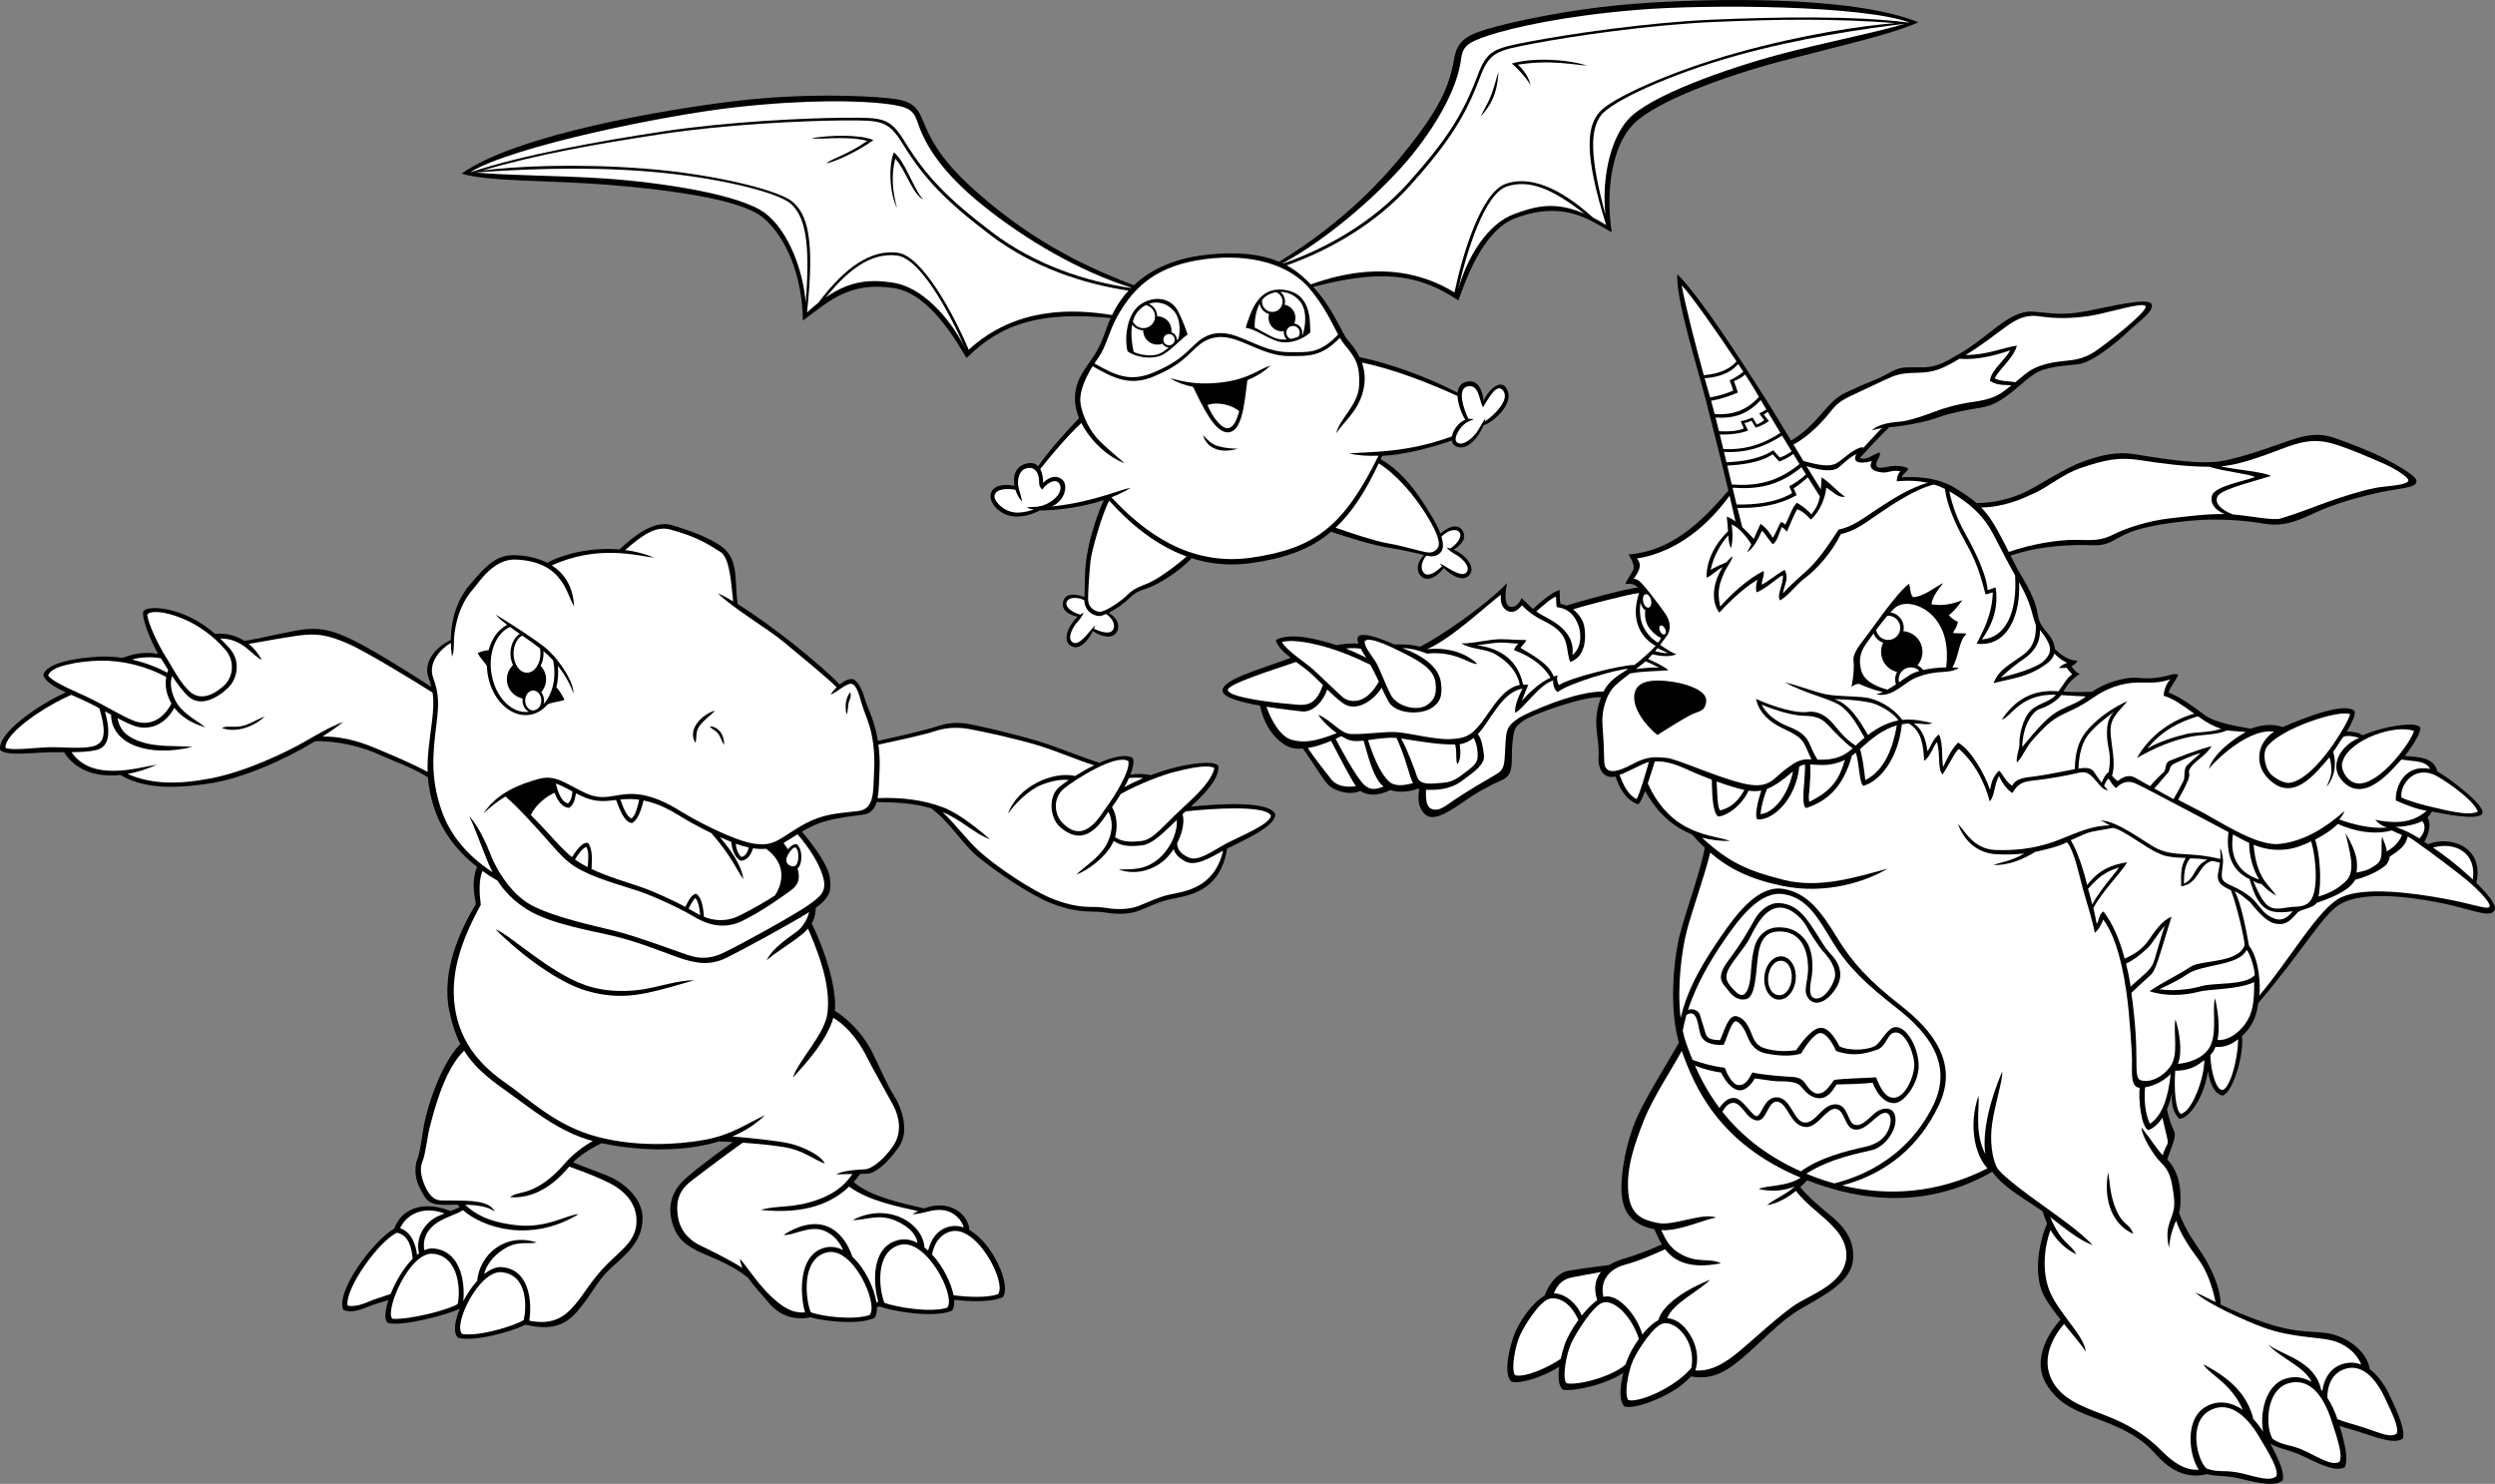
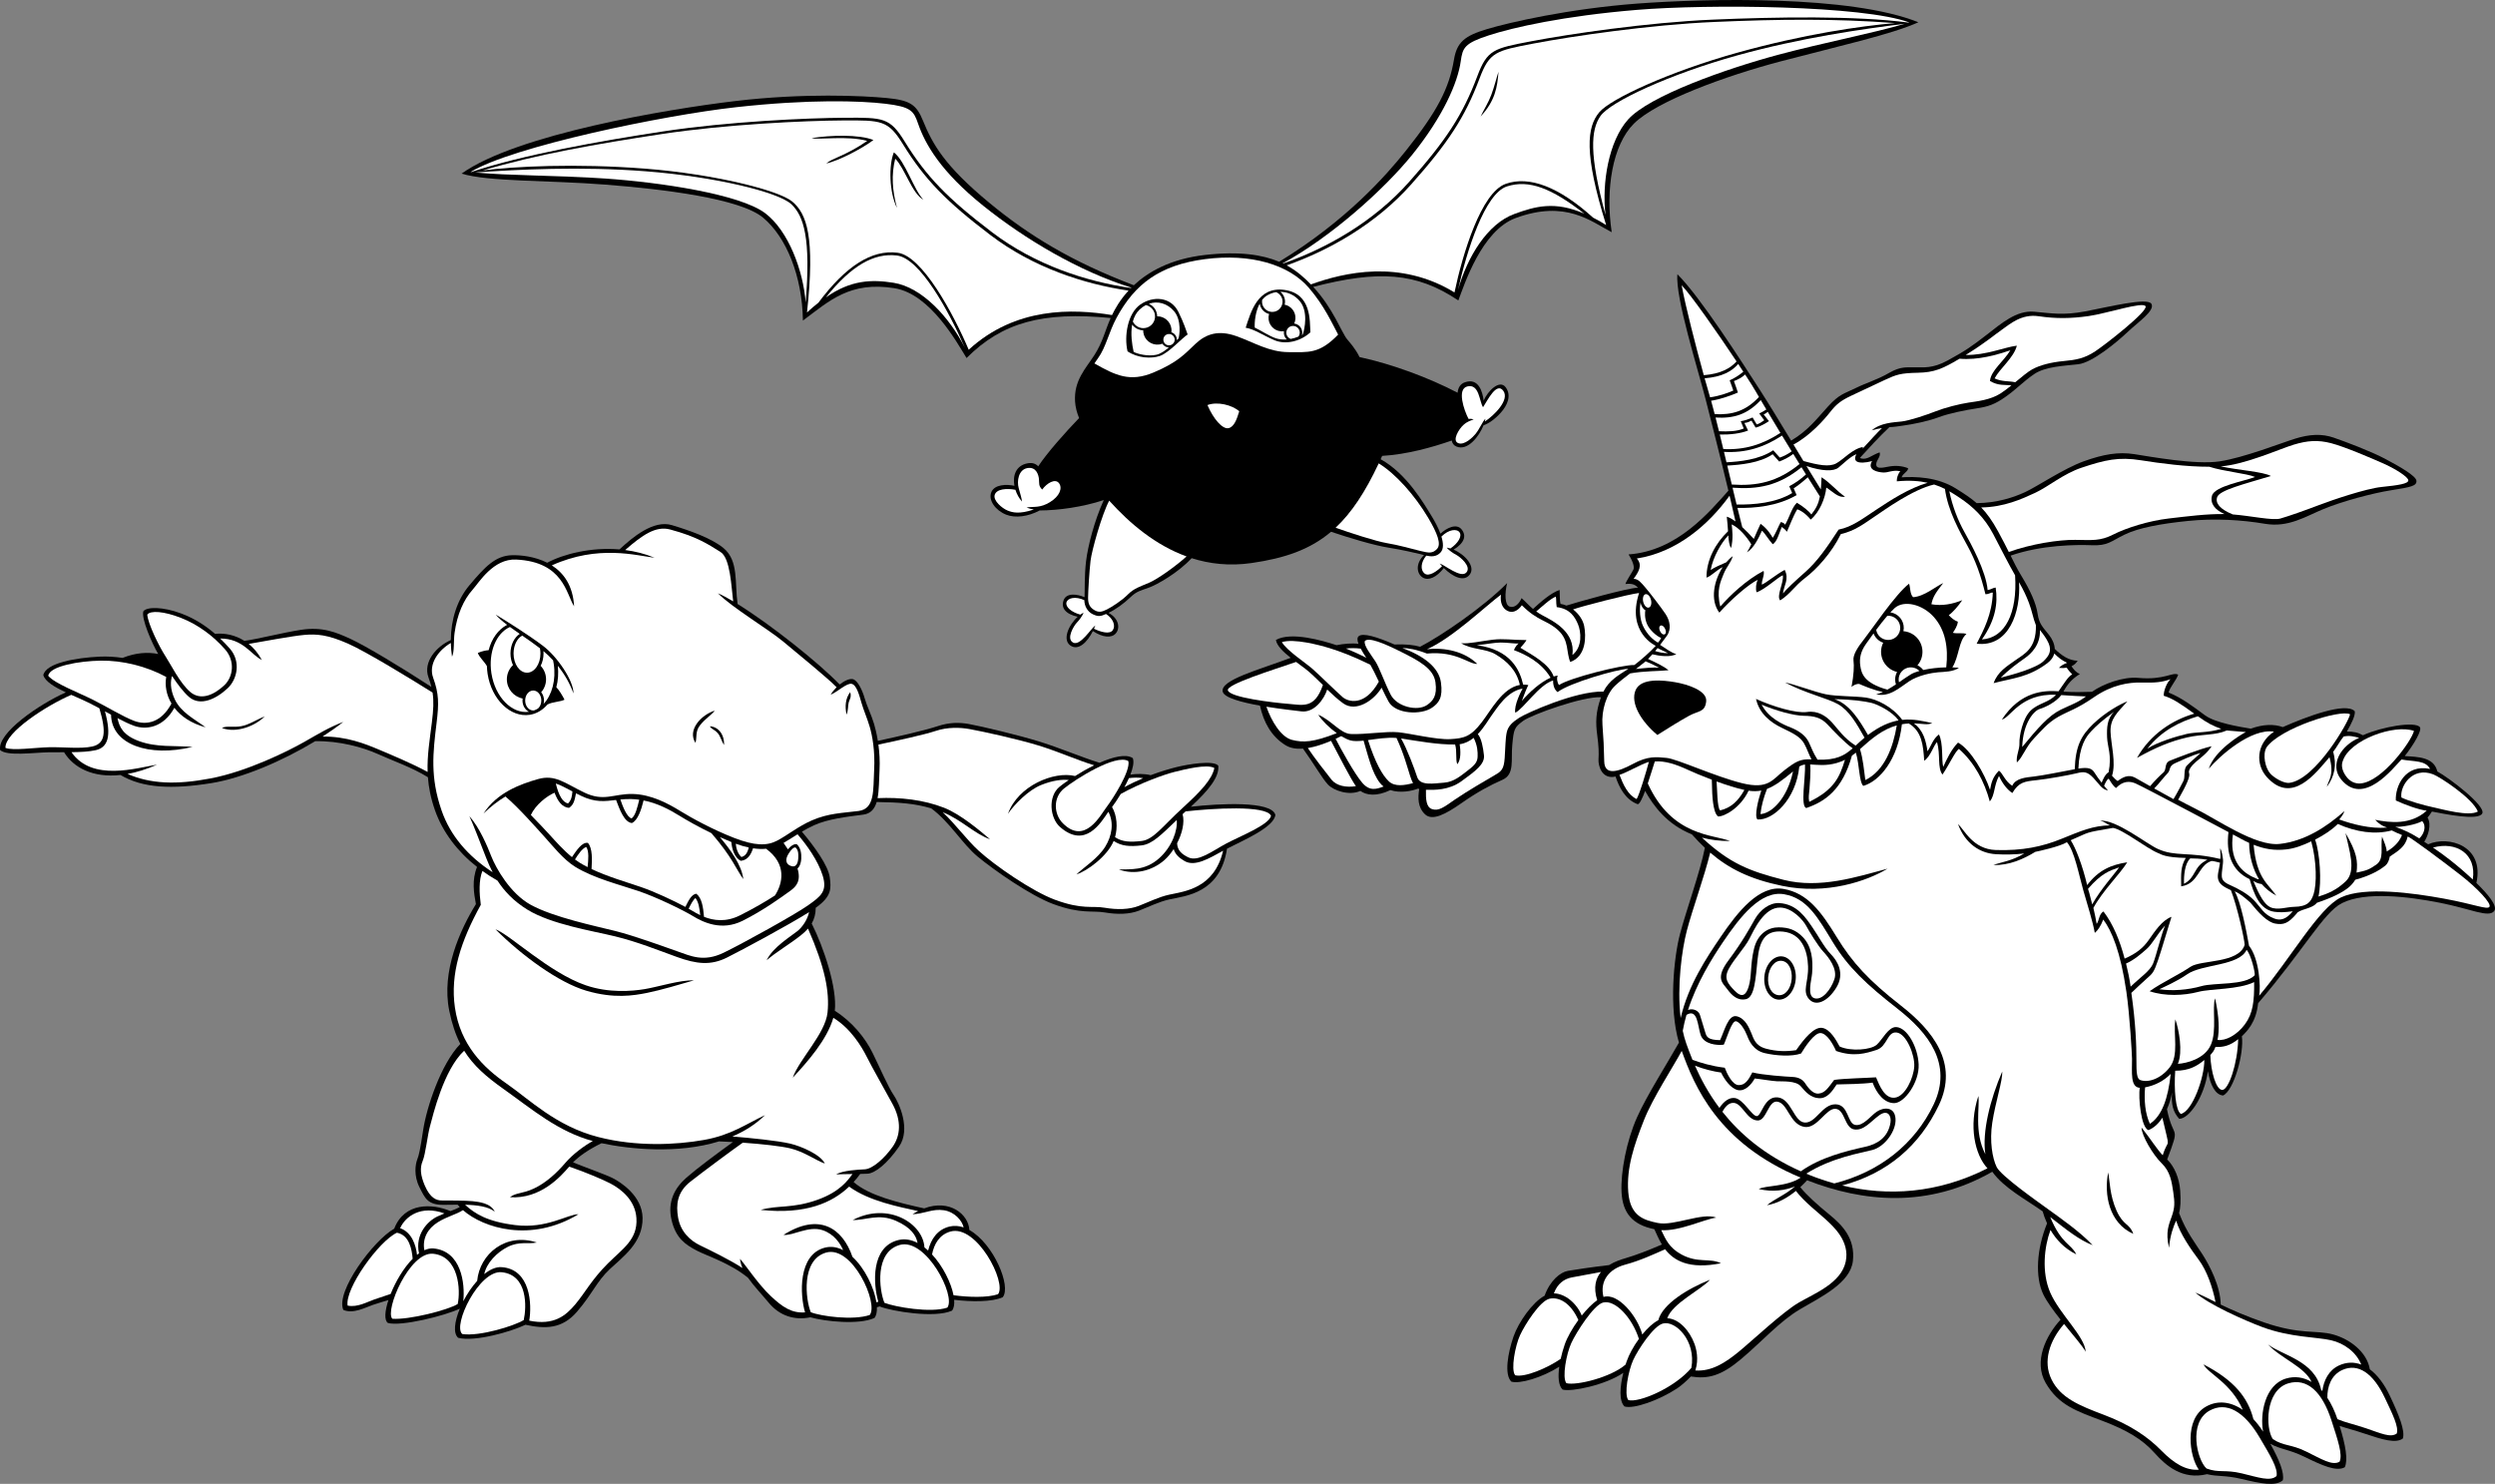
<svg xmlns="http://www.w3.org/2000/svg" version="1.1" id="Layer_1" x="0px" y="0px" viewBox="0 0 642.716 382.251" style="enable-background:new 0 0 642.716 382.251;" xml:space="preserve">
  <rect x="0" y="0" width="642.716" height="382.251" fill="#808080" stroke="none" />
  <g>
    <g>
      <path d="M113.171,171.586c-0.653,1.586,0.373,4.105,1.4,5.227    c0.187-0.748-0.187-1.68-0.467-2.613C113.824,173.265,114.104,172.332,113.171,171.586z" />
      <path d="M328.536,209.922c-0.93-3.658-14.444-2.932-21.77-2.1    c4.654-4.322,7.336-7.649,7.07-10.57c-1.213-1.493-7.839-0.373-10.826,0.373    c-1.551,0.389-3.911,1.056-6.589,2.063c-1.671-0.407-3.683-0.374-5.233-0.141    c0.666-1.692,0.993-3.235,0.622-4.257c-1.794-1.156-5.134-0.309-8.556,1.207    c-4.428-1.336-10.505-3.939-15.617-5.498c-5.506-1.682-14.467-3.828-18.014-4.48    c-2.449-0.452-5.04-0.467-8.119,0.56c-2.951,0.983-10.093,2.649-15.366,3.773    c-0.294-1.815-0.669-3.311-0.968-4.333c-0.654-2.24-1.866-4.667-2.427-6.628    c-0.559-1.96-1.772-4.667-3.08-4.946c-0.781-0.168-2.095,0.369-3.366,1.384    c-5.42-5.624-17.803-15.478-26.29-20.733c-0.786-5.536,0.324-11.174-3.664-14.438    c-2.969-2.43-8.306-4.387-13.253-5.879c-4.752-1.435-10.191,3.16-13.508,6.253    c-7.31-0.616-14.398,1.169-18.621,3.434c-3.293-1.676-6.951-1.985-9.031-1.94    c-4.293,0.094-7,2.986-11.013,7.746c-3.164,3.753-4.754,8.84-4.786,14.117    c-3.739,1.644-7.191,5.656-5.76,9.59c0.323,0.889,0.572,1.699,0.764,2.479    c-7.966-5.194-16.919-10.554-20.738-12.325c-3.92-1.82-7.42-3.221-12.88-2.381    c-4.883,0.752-11.102,2.395-14.566,2.835c-2.365-1.501-5.055-2.062-7.546-1.8    c-2.479-2.139-5.332-3.977-8.688-5.234c-4.787-1.795-8.96-1.773-9.8-0.561    c-0.52,1.907,2.181,8.16,3.839,10.984c-2.641-0.534-5.717-0.373-9.179,1.002    c-2.015-0.298-4.02-0.412-5.954-0.32c-5.88,0.28-13.812,1.588-14.466,4.761    c0.484,1.668,2.987,3.12,5.806,4.442c-6.852,3.045-17.801,10.523-16.913,14.877    c1.866,1.587,8.4,0.653,12.32,0.561c1.285-0.031,2.7-0.021,4.137-0.021    c2.48,4.062,7.518,6.621,14.528,5.861c5.725,3.412,13.304,3.721,23.428,2.094    c7.945-1.277,18.314-5.682,26.727-10.795c6.122-0.149,12.38,1.588,16.207,3.328    c3.781,1.719,8.659,3.369,12.833,5.949c0.196,2.633,0.728,5.404,1.82,8.518    c1.975,5.625,5.783,10.62,10.84,14.6c-1.378,3.312-0.822,6.801-0.294,9.574    c-4.013,6.532-8.96,17.266-6.86,27.485c0.699,3.397,1.63,6.157,2.844,8.532    c-5.031,5.189-8.697,16.422-9.563,22.129c-0.793,5.227-1.073,6.44-1.54,7.652    c-0.467,1.213-0.933,4.107,0.56,7.094c1.493,2.986,2.147,4.573,6.253,4.573    c1.079,0,2.315-0.031,3.597-0.038c0.168,0.207,0.352,0.414,0.549,0.621    c-0.801,0.42-1.55,0.713-2.391,1.03c-4.679-1.976-11.874-2.304-14.491,4.523    c-5.348,3.008-15.172,16.197-13.118,20.931c2.613,1.12,5.693-0.653,7.653-1.306    c1.523-0.508,2.875-0.902,3.972-1.229c-0.929,2.834-1.119,5.194-0.145,5.895    c3.412,0.963,14.779-1.868,18.539-3.686c-1.369,3.291-1.77,6.356-0.433,7.513    c4.354,1.109,13.698-1.606,17.335-3.362c5.145,1.127,9.465,1.076,13.278-3.357    c4.013-4.668,5.04-7.748,8.4-10.921c3.36-3.173,8.587-6.813,8.493-13.253    c-0.083-5.692-5.693-9.24-7.747-10.268c-1.875-0.938-7.015-2.73-10.168-4.029    c1.575-1.609,4.05-3.344,7.346-4.941c7.144,1.523,19.585,2.832,30.277-0.473    c1.203,0.05,2.393,0.109,3.561,0.178c-4.409,3.188-9.2,6.744-11.976,9.173    c-2.987,2.613-4.946,6.16-3.827,10.919c1.12,4.762,3.64,6.348,6.44,7.842    c2.5,1.332,8.712,3.266,13.272,7.051c1.497,2.141,3.55,4.266,5.301,6.389    c2.858,3.465,6.761,4.594,10.739,3.772c3.814,1.068,12.466,2.006,16.509,0.174    c0.485-0.598,0.679-1.572,0.635-2.763l0.761-0.227    c0.006,0.014,0.012,0.031,0.017,0.044c2.96,1.181,14.091,3.081,18.566,1.055    c0.489-0.603,0.653-1.589,0.557-2.794c4.369,0.523,9.73,0.6,12.511-0.66    c2.276-2.804-2.381-13.842-8.586-17.314c-0.231-4.045-5.053-8.037-11.647-5.576    c-6.734-1.477-14.216-3.305-18.181-6.785c0.621-0.686,1.186-1.387,1.703-2.094    c0.749-0.016,1.414-0.033,1.897-0.057c1.867-0.094,5.04-2.52,8.12-7    c3.08-4.48,0-11.2-1.4-13.254c-1.4-2.053-3.359-6.627-5.413-10.826    c-1.915-3.916-5.292-8.076-9.75-10.89c0.65-5.894-2.898-16.446-5.955-22.478    c0.683-1.17,1.026-2.475,1.038-4.051c4.144-2.94,4.004-4.98,3.606-7.895    c-0.404-2.961-3.912-7.859-7.167-11.717c0.987-0.583,2.034-1.156,3.201-1.678    c3.546-1.586,8.213-2.147,12.6-2.706c1.947-0.249,2.935-1.493,3.46-3.255    c5.977,0.092,9.664,0.357,14.035,1.623c4.834,3.554,8.016,9.168,11.998,12.459    c4.294,3.545,13.634,10.062,19.507,12.227c7.093,2.613,9.987,1.586,13.253,2.147    c3.267,0.559,6.347,0.467,8.773-0.467c2.427-0.934,5.139-2.307,7.84-2.895    c4.214-0.916,13.098-1.57,14.838-13.066C320.073,216.562,328.2,213.145,328.536,209.922z" />
    </g>
    <path style="fill:#FFFFFF;" d="M46.624,159.172c4.394,1.723,8.348,4.674,11.363,8.119   c2.652,3.031,2.061,7.113-0.209,9.241c-2.757,2.585-6.149,4.007-8.82,1.68   c-2.671-2.325-4.976-7.094-6.44-9.333c-1.464-2.24-4.386-8.12-4.58-10.547   C38.713,157.213,42.231,157.449,46.624,159.172z" />
-     <path style="fill:#FFFFFF;" d="M41.444,169.576c0.523,0.826,1.169,1.887,1.89,3.026   c-0.095,0.226-0.176,0.458-0.251,0.695c-2.848-1.534-5.95-2.675-9.087-3.37   C36.042,169.223,39.148,169.165,41.444,169.576z" />
    <path style="fill:#FFFFFF;" d="M12.43,174.095c0.348-2.523,7.985-3.82,13.474-3.909   c5.657-0.091,11.843,1.447,16.915,4.198c-0.377,2.147,0.013,4.603,1.351,6.847   c-2.613,4.939-6.469,5.684-9.679,4.449c-2.929-1.127-6.717-3.499-10.547-5.414   C20.114,178.351,14.051,176.064,12.43,174.095z" />
    <path style="fill:#FFFFFF;" d="M12.651,192.492c-3.567,0.084-9.334,0.934-11.244,0.174   c-0.23-3.977,10.719-11.009,16.952-13.668c1.643,0.734,3.3,1.432,4.652,2.107   c0.858,0.43,1.725,0.888,2.587,1.353c1.871,6.285,1.477,9.109-1.841,9.847   C20.781,192.967,16.217,192.407,12.651,192.492z" />
    <path style="fill:#FFFFFF;" d="M97.491,193.053c-3.334-1.404-8.236-3.385-14.395-3.307   c1.931-1.244,3.732-2.518,5.341-3.787c-3.827,1.494-6.066,2.894-10.173,5.227   c-4.107,2.334-14.654,7.561-23.987,9.334c-8.937,1.697-15.476,1.42-21.424-1.144   c2.346-0.428,4.889-1.207,7.61-2.402c-5.203,0.82-16.741,4.492-22.047-3.205   c2.309-0.027,4.551-0.135,6.274-0.529c3.105-0.709,4.096-3.619,2.343-9.998   c0.529,0.291,1.054,0.578,1.573,0.861c0.107,7.713,9.797,11.031,21.004,8.298   c-4.76-0.374-9.24,0.186-13.813-1.493c-4.1-1.507-5.048-3.613-5.537-5.916   c1.566,0.824,3.038,1.542,4.323,1.995c3.029,1.069,7.499,0.511,10.335-4.653   c1.653,2.148,4.273,4,8.052,5.027c-2.894-2.147-6.347-3.827-7.934-7.188   c-1.318-2.792-1.089-4.873-0.707-6.031c1.35,2.032,2.872,4.094,4.347,5.379   c2.894,2.519,7,0.56,9.987-2.24c2.459-2.307,3.434-6.889,0.56-10.174   c-0.788-0.9-1.621-1.779-2.503-2.621c5.914-0.025,8.017,4.255,10.716,5.516   c-0.915-1.714-2.074-3.078-3.372-4.124c3.681-0.632,11.26-2.054,14.292-2.317   c3.22-0.279,5.973-0.094,11.293,2.24c4.628,2.03,16.371,9.209,21.778,12.604   c0.357,2.259,0.222,4.445-0.171,7.65c-0.561,4.568-1.239,8.543-1.1,12.805   C106.309,196.75,100.756,194.427,97.491,193.053z" />
    <path style="fill:#FFFFFF;" d="M213.178,260.812c-0.561,5.459-7.281,12.04-8.961,16.799   c3.768-4.036,8.819-9.755,10.45-15.414c4.485,2.717,7.314,7.447,8.638,10.094   c1.4,2.801,4.293,7.842,6.626,12.135c2.333,4.293,2.053,8.119,0,11.013   c-2.053,2.894-5.133,5.694-7.188,5.788c-1.688,0.076-5.6,0.279-7.373,1.306   c0.882-0.048,2.563-0.071,4.23-0.097c-1.238,1.697-3.29,4.588-8.991,6.629   c-6.561,2.351-10.173,1.308-14.653,2.615c11.684,1.232,18.458-1.879,22.781-6.002   c5.13,3.754,12.928,5.221,17.762,6.3c-0.472,0.241-0.951,0.511-1.437,0.821   c2.988-0.094,5.134-1.493,8.121-1.027c2.714,0.425,4.651,2.62,5.054,4.418   c-1.191-0.407-2.419-0.518-3.654-0.217c-3.127,0.764-4.758,3.25-5.494,6.168   c-0.312-0.287-0.631-0.555-0.955-0.807c-0.314-6.072-9.215-11.852-18.472-7.043   c3.36,0.094,6.627-1.773,11.107,0.188c4.007,1.754,5.25,3.879,5.6,5.711   c-1.554-0.809-3.198-1.149-4.854-0.764c-7.265,1.689-6.573,11.402-5.267,15.914   l-0.481,0.133c-0.572-3.701-2.938-8.714-6.175-11.706   c-2.586-7.516-8.645-11.422-17.756-5.648c2.427,0.28,6.441-2.427,10.08-1.212   c2.984,0.994,4.588,3.493,5.273,5.134c-1.453-0.753-3.014-1.047-4.619-0.655   c-7.081,1.73-6.502,12.281-5.187,16.693c-3.439,0.264-5.839-1.387-8.813-4.186   c-3.174-2.985-6.254-7.653-7.934-9.612c0.058,0.792,0.283,1.581,0.62,2.367   c-3.292-2.148-8.56-4.701-10.887-5.82c-2.52-1.215-5.057-3.479-5.693-7.188   c-0.561-3.267-0.281-6.533,3.173-9.24c3.067-2.404,10.548-7.973,13.492-10.037   c5.231,0.367,9.733,0.887,12.173,1.451c3.641,0.84,6.907,3.267,8.961,3.92   c-1.026-2.24-6-4.45-8.961-5.134c-3.271-0.755-10.003-1.434-14.858-1.835   c3.102-1.322,5.977-3.107,8.419-5.492c-4.761,2.193-8.634,5.135-15.773,6.394   c-7.141,1.261-17.324,1.776-27.16-0.747c-10.92-2.8-17.827-9.753-23.707-13.812   c-5.88-4.061-11.853-9.893-13.253-19.6c-1.235-8.566,1.493-17.033,6.673-26.414   c-0.399-3.059-0.532-6.357,0.414-8.721c1.232,0.887,2.527,1.716,3.883,2.481   c1.741,2.695,4.141,5.289,7.742,7.5c6.16,3.78,16.8,5.46,22.54,6.859   c5.74,1.399,10.92,3.5,15.96,5.32c5.04,1.82,8.681,2.239,12.881,0.14   c3.947-1.975,15.678-8.272,21.145-11.697c-0.403,1.893-1.673,3.795-2.945,4.838   c-1.54,1.26-6.44,4.199-7.98,7.56c2.38-2.101,6.02-4.2,8.82-6.44   c0.708-0.564,1.317-1.133,1.828-1.721C212.523,249.18,213.725,255.471,213.178,260.812z" />
    <path style="fill:#FFFFFF;" d="M221.157,208.919c-4.267,0.544-7.747,0.56-12.04,2.427   c-3.466,1.507-6.327,3.865-8.96,5.227c-2.633,1.361-5.75,1.342-11.106-0.747   c-5.357-2.089-10.727-5-13.814-6.906c-3.087-1.907-7.508-4.296-12.32-4.387   c-4.812-0.091-7.329,2.078-12.413-0.374c-5.084-2.451-7.498-4.724-11.947-3.453   c-4.449,1.272-10.547,3.453-14,8.867c1.838-1.798,3.727-3.234,5.645-4.395   c3.443,2.891,8.319,8.471,10.129,10.461c1.867,2.053,4.782,5.771,7.84,7.652   c4.854,2.988,11.667,4.668,16.333,6.254c4.667,1.588,11.386,4.855,14.001,6.44   c2.612,1.587,7.373,3.921,12.786,1.214c5.414-2.707,9.988-6.066,12.32-7.746   c1.502-1.082,2.803-2.518,1.828-5.738c0.689-0.568,0.931-1.701,0.972-2.477   c0.07-1.33-0.14-2.847-1.144-3.756c-0.572-0.172-1.486,0.32-2.298,1.307   c-0.339-0.525-0.711-1.074-1.124-1.655c1.175-0.669,2.346-1.438,3.603-2.219   c2.33,2.683,5.277,6.774,6.469,10.617c1.261,4.06-0.419,5.32-3.779,7.7   c-3.359,2.379-16.52,9.659-21.7,12.18c-5.18,2.52-8.54,0.84-11.759-0.279   c-3.22-1.121-11.201-4.061-16.241-5.32c-5.04-1.26-15.82-3.5-21.7-6.721   c-5.273-2.888-8.96-9.38-10.22-12.6c-0.891-2.277-2.94-7.28-5.6-10.221   c1.12,2.381,2.52,6.16,4.34,10.781c0.475,1.205,1.009,2.428,1.645,3.645   c-6.301-4.1-10.912-9.399-13.172-15.965c-2.94-8.541-2.22-14.738-1.26-22.563   c0.606-4.946,0.606-7.466-0.887-11.573c-1.274-3.504,1.326-7.07,4.551-8.971   c0.025,1.176,0.123,2.357,0.302,3.533c0.653-1.306,0.373-4.013,0.653-6.066   c0.658-4.822,2.334-8.586,4.667-11.2c1.632-1.827,5.32-8.026,11.2-7.746   c12.225,0.582,12.879,8.866,14.933,12.04c-0.298-5.406-2.753-8.635-5.742-10.541   c11.956-5.408,21.872-2.516,26.461-1.965c-2.453-1.026-5.012-1.66-7.566-1.99   c4.44-3.869,7.88-6.283,11.579-5.291c6.799,1.824,9.707,3.734,12.974,5.787   c2.572,1.616,2.784,8.992,3.27,12.721c-1.474-0.875-2.806-1.59-3.923-2.081   c3.547,3.64,12.973,9.239,16.894,12.507c3.775,3.145,11.442,9.406,13.672,11.699   c-0.567,0.557-1.1,1.205-1.538,1.928c1.68-0.653,4.142-3.072,5.413-2.801   c1.27,0.272,1.975,2.947,2.52,4.854c0.543,1.907,1.511,4.075,2.147,6.254   c0.635,2.18,1.4,6.071,1.127,11.156C224.906,203.505,225.424,208.375,221.157,208.919z" />
    <path style="fill:#FFFFFF;" d="M203.415,222.933c-0.889-0.444-1.228-1.461-0.317-2.955   c0.665-1.09,1.351-1.799,1.868-1.645c0.723,0.723,0.723,1.705,0.672,2.688   C205.586,222.004,205.276,223.864,203.415,222.933z" />
    <path style="fill:#FFFFFF;" d="M181.352,236.178c-0.21-2.469-0.553-4.849-1.985-5.955   c-1.292,0.193-2.048,1.88-2.817,3.404c-3.076-1.645-7.909-3.923-11.532-5.154   c-3.599-1.225-8.439-2.623-12.634-4.602c0.139-2.381,0.277-5.387-0.946-6.738   c-1.517-0.254-2.919,1.945-4.104,3.664c-2.21-1.804-4.233-4.093-5.626-5.625   c-0.914-1.004-2.842-3.076-4.958-5.226c1.222-2.659,4.116-4.877,6.102-5.744   c0.783,2.111,1.944,3.808,3.755,3.901c1.367-0.892,1.473-2.44,1.774-3.743   c0.407,0.208,0.828,0.42,1.283,0.641c3.713,1.789,6.157,1.412,9.034,1.078   c0.945,2.484,2.113,5.748,4.08,5.943c1.543-0.707,2.436-3.48,3.005-5.825   c3.555,0.702,6.626,2.327,9.081,3.843c2.055,1.27,5.051,2.969,8.403,4.592   c5.388,6.221,6.336,9.245,8.211,11.834c-0.409-3.596-3.321-7.619-6.043-10.82   c0.976,0.441,1.969,0.865,2.969,1.266c0.092,1.556,0.736,4.049,2.444,4.842   c1.858-0.186,2.674-1.797,3.129-3.23c1.236,0.183,2.358,0.215,3.374,0.119   c5.398,3.957,4.295,8.941,2.278,12.037c-2.284,1.48-5.357,3.293-9.061,5.145   C186.977,237.617,183.806,237.144,181.352,236.178z" />
    <path style="fill:#FFFFFF;" d="M180.375,235.747c-0.719-0.343-1.364-0.708-1.917-1.044   c-0.301-0.184-0.66-0.391-1.061-0.615c0.484-0.982,1.15-2.318,1.761-2.746   C179.94,232.387,180.175,233.803,180.375,235.747z" />
    <path style="fill:#FFFFFF;" d="M151.366,223.372c-0.702-0.358-1.383-0.733-2.029-1.13   c-0.41-0.252-0.818-0.535-1.222-0.836c0.742-1.194,1.846-2.873,2.902-3.225   C151.769,219.248,151.567,221.547,151.366,223.372z" />
    <path style="fill:#FFFFFF;" d="M143.175,201.836c1.297,0.432,2.612,1.164,4.28,2.041   c-0.09,1.069-0.205,2.182-1.128,3.105C144.943,206.652,143.931,204.955,143.175,201.836z" />
    <path style="fill:#FFFFFF;" d="M159.802,205.959c0.85-0.082,1.749-0.139,2.742-0.121   c0.725,0.015,1.432,0.077,2.124,0.172c-0.449,1.865-0.946,4.062-1.961,4.822   C161.492,210.512,160.454,207.857,159.802,205.959z" />
    <path style="fill:#FFFFFF;" d="M189.532,217.345c1.193,0.438,2.309,0.763,3.345,0.981   c-0.369,1.573-0.968,2.199-1.891,2.445C190.106,220.008,189.624,218.603,189.532,217.345z" />
    <path style="fill:#FFFFFF;" d="M301.167,230.478c-2.7,0.588-5.412,1.96-7.839,2.894   c-2.427,0.934-5.507,1.027-8.773,0.466c-3.267-0.559-5.694,0.562-12.788-2.053   c-5.872-2.163-15.511-8.846-19.624-12.6c-3.172-2.897-5.892-6.756-9.314-9.971   c4.913,1.988,8.194,5.588,12.208,6.984c-2.427-2.054-7.558-6.447-11.853-8.12   c-5.264-2.054-11.297-2.737-17.119-2.468c0.403-2.076,0.372-4.65,0.506-7.147   c0.13-2.432-0.025-4.695-0.29-6.654c5.205-1.1,11.869-2.556,14.756-3.519   c3.08-1.025,6.324-0.916,8.773-0.466c3.547,0.653,12.133,2.52,17.641,4.2   c5.112,1.561,10.134,3.83,14.414,5.121c-1.861,0.91-3.364,1.781-4.918,2.766   c-5.46-1.33-14.732,2.527-17.29,9.729c1.68-2.45,5.25-6.089,8.54-7.419   c2.968-1.201,5.471-1.484,7.117-1.272c-0.995,0.668-1.814,1.27-2.357,1.714   c-3.08,2.52-2.485,8.091,0.094,10.36c6.504,5.725,10.509-1.041,12.467-3.9   c1.506,2.838,0.91,6.223-0.801,8.986c-1.897,3.064-5.459,5.25-7.419,7.141   c2.73-0.84,7.98-4.689,9.59-8.61c2.013,1.362,4.201,1.483,7.164,1.144   c2.779-0.316,5.09-2.73,9.076-6.533c0.278,2.569-1.176,6.879-4.55,9.87   c-3.711,3.29-7.42,2.73-10.361,2.87c4.061,1.47,8.541,0.35,11.69-2.381   c0.862-0.746,1.699-1.75,2.436-2.881c0.423,1.439,1.512,2.342,2.814,3.092   c2.674,1.537,6.305-0.689,9.918-2.662C312.784,228.906,305.145,229.613,301.167,230.478z" />
    <path style="fill:#FFFFFF;" d="M312.819,197.838c-0.592,2.914-3.473,6.002-8.222,10.334   c-4.968,4.533-7.449,8.121-10.5,8.47c-2.793,0.319-4.947,0.312-6.86-0.979   c0.705-2.506,0.523-5.525-0.77-7.771c0.656-0.899,1.33-1.84,2.241-3.359   c5.02-2.804,11.161-5.013,13.789-5.671C305.287,198.165,310.897,196.762,312.819,197.838z" />
    <path style="fill:#FFFFFF;" d="M294.479,200.459c-1.577,0.659-3.217,1.43-4.838,2.326   c0.423-0.773,0.823-1.562,1.169-2.336C292.009,200.298,293.339,200.267,294.479,200.459z" />
    <path style="fill:#FFFFFF;" d="M290.667,196.062c0.617,2.524-3.973,9.689-5.6,11.829   c-1.626,2.141-5.6,9.87-11.27,4.2c-2.381-2.38-2.545-6.648,0.28-8.959   C276.903,200.821,287.434,194.107,290.667,196.062z" />
    <path style="fill:#FFFFFF;" d="M315.798,217.342c-3.469,1.862-7.163,4.784-9.731,3.5   c-1.522-0.762-2.76-1.674-2.848-3.613c1.293-2.496,2.002-5.33,1.422-7.496   c0.252-0.234,0.512-0.474,0.773-0.713c6.622-0.762,20.844-1.68,22.004,1.141   C326.927,212.512,319.265,215.48,315.798,217.342z" />
    <path style="fill:#FFFFFF;" d="M114.489,312.587c-0.537,0.216-1.123,0.464-1.786,0.772   c-2.531,1.174-5.835,4.629-4.771,9.509c-0.169,0.12-0.338,0.251-0.506,0.387   c-0.273-2.477-1.331-5.808-4.351-6.868C104.422,313.336,108.455,310.373,114.489,312.587z" />
    <path style="fill:#FFFFFF;" d="M96.464,334.732c-1.749,0.582-4.387,2.147-6.918,1.597   c-0.736-4.397,8.042-16.607,12.704-18.771c3.197,0.609,3.84,4.247,4.055,6.711   c-2.328,2.342-4.39,5.854-5.671,9.062C99.52,333.695,97.931,334.243,96.464,334.732z" />
    <path style="fill:#FFFFFF;" d="M117.907,335.922c-2.526,1.568-12.577,4.131-16.846,3.797   c-1.984-2.093,4.423-17.348,10.522-16.746C118.211,323.626,118.692,332.351,117.907,335.922z" />
    <path style="fill:#FFFFFF;" d="M119.078,343.653c-2.547-2.2,4.329-16.503,10.147-15.921   c6.739,0.674,6.441,8.912,5.693,12.32C132.507,341.548,123.53,344.346,119.078,343.653z" />
    <path style="fill:#FFFFFF;" d="M145.651,299.545c-2.24,2.613-4.947,5.135-8.12,6.627   c-2.95,1.389-4.667,1.027-6.16,2.24c7.904,0.504,13.08-5.354,15.256-7.884   c4.503,1.542,8.71,3.366,10.55,4.313c3.08,1.588,6.487,4.504,6.767,8.984   c0.345,5.516-3.547,7.839-7.373,11.666c-4.248,4.248-5.79,7.453-8.4,10.547   c-2.424,2.872-5.462,5.474-11.835,4.174c0.71-4.166,0.358-13.254-7.111-13.787   c-1.465-0.105-3.008,0.603-4.482,1.791c0.613-2.884,3.257-5.613,6.068-7.018   c2.987-1.494,5.227-0.654,7.467-1.12c-7.961-2.624-14.695,2.907-15.355,9.88   c-1.366,1.516-2.603,3.365-3.576,5.246c0.484-4.652-0.528-12.884-7.621-13.594   c-0.795-0.079-1.603,0.096-2.406,0.455c-0.559-2.956,0.821-5.565,3.478-7.214   c2.416-1.5,4.681-1.964,6.468-3.108c5.255,4.605,17.461,8.475,29.745,1.055   c-2.8,0-8.137,3.788-16.24,2.8c-7.2-0.878-10.434-2.913-12.968-5.249   c3.014,0.074,6.003,0.434,7.648,1.796c-1.026-2.239-4.106-2.52-5.693-2.707   c-1.587-0.187-6.673-0.187-7.98-0.187c-1.307,0-2.94-0.56-4.34-3.826   c-1.135-2.648-1.307-4.573-0.56-6.347c0.747-1.773,1.252-6.616,1.867-8.867   c0.809-2.969,3.528-14.607,8.822-19.539c2.387,3.847,5.684,6.696,10.17,9.88   c7.362,5.219,13.963,10.943,22.971,13.394C150.486,295.142,147.539,297.342,145.651,299.545z" />
    <path style="fill:#FFFFFF;" d="M224.051,338.746c-4.264,1.458-12.559,0.341-15.193-0.711   c-1.332-3.223-2.569-13.498,3.941-15.363C219.571,320.732,226.378,335.785,224.051,338.746z" />
    <path style="fill:#FFFFFF;" d="M244.029,336.852c-4.263,1.46-13.567-0.192-16.202-1.243   c-1.331-3.226-2.593-13.031,3.917-14.897C238.517,318.771,246.358,333.891,244.029,336.852z" />
    <path style="fill:#FFFFFF;" d="M257.096,333.399c-2.762,0.945-7.649,0.781-11.464,0.261   c-0.624-3.221-2.724-7.463-5.536-10.51c0.536-2.703,1.898-5.084,4.716-5.892   C251.584,315.318,259.424,330.438,257.096,333.399z" />
    <path d="M57.171,187.545c3.827,1.4,8.587-0.56,11.014-2.986   c-2.147,0.841-4.014,2.146-6.067,2.52C60.064,187.453,58.291,186.891,57.171,187.545z" />
    <path d="M184.104,183.064c-3.547,1.121-7.094,5.041-4.947,8.308   c0.42-1.399-0.095-2.917,1.121-4.48C181.747,185.002,183.544,184,184.104,183.064z" />
    <path d="M182.867,187.102c1.961,0.069,3.78,1.89,3.641,4.829   c-0.7-1.119-0.91-2.31-1.68-3.149C184.057,187.941,183.217,187.803,182.867,187.102z" />
    <path d="M219.01,178.305c-1.213,1.586-1.4,3.64-0.933,5.786   c0.466-1.213,0.299-2.176,0.56-3.173C218.828,180.187,219.407,179.611,219.01,178.305z" />
    <path d="M143.308,177.027c0.454-1.688,0.603-3.561,0.388-5.51   c1.77,2.207,3.168,4.648,4.031,7.115c0.07-3.221-4.13-9.451-7.84-12.25   c-3.71-2.801-9.38-6.371-12.18-8.051c0.645,0.802,1.688,1.695,2.93,2.637   c-2.285,1.168-3.991,3.553-4.76,6.523c-0.66,0.033-1.661,0.227-2.791,0.711   c0.28,0.979,1.785,2.344,2.345,3.393c0.019,0.662,0.076,1.332,0.182,2.012   c1.029,6.59,5.892,11.305,10.861,10.527c1.784-0.277,3.334-1.234,4.547-2.641   c1.21-0.695,3.542-0.727,4.395-1.252C144.892,179.191,144.028,177.762,143.308,177.027z" />
    <path style="fill:#FFFFFF;" d="M139.222,168.342c0,2.734-1.551,4.949-3.464,4.949   c-1.914,0-3.465-2.215-3.465-4.949c0-2.106,0.923-3.902,2.222-4.617   c1.594,1.1,3.203,2.209,4.575,3.273C139.174,167.426,139.222,167.876,139.222,168.342z" />
    <path style="fill:#FFFFFF;" d="M138.604,182.51c-0.314,0.194-0.645,0.351-0.985,0.484   c-0.083,0.014-0.165,0.031-0.252,0.031c-1.148,0-2.079-1.152-2.079-2.572   c0-1.422,0.931-2.574,2.079-2.574c1.148,0,2.079,1.152,2.079,2.574   C139.446,181.298,139.113,182.041,138.604,182.51z" />
    <path style="fill:#FFFFFF;" d="M126.592,173.454c-0.846-5.423,1.238-10.367,4.773-11.944   c0.794,0.582,1.647,1.179,2.518,1.78c-1.409,0.921-2.382,2.829-2.382,5.052   c0,1.1,0.241,2.121,0.651,2.988c-0.972,0.921-1.583,2.218-1.583,3.662   c0,2.451,1.749,4.49,4.066,4.947c-0.024,0.168-0.04,0.338-0.04,0.514   c0,1.303,0.689,2.422,1.674,2.907C131.869,183.984,127.548,179.574,126.592,173.454z" />
    <path style="fill:#FFFFFF;" d="M140.027,181.342c0.072-0.283,0.113-0.58,0.113-0.889   c0-0.824-0.277-1.572-0.729-2.137c0.779-0.889,1.255-2.05,1.255-3.324   c0-1.348-0.532-2.566-1.392-3.473c0.467-0.904,0.74-1.998,0.74-3.178   c0-0.211-0.013-0.418-0.03-0.623c0.879,0.738,1.713,1.537,2.492,2.383   c0.06,0.279,0.112,0.562,0.157,0.85C143.288,175.144,142.19,179.053,140.027,181.342z" />
    <path d="M127.637,239.391c6.72,6.72,16.24,13.72,23.38,15.82   c7.14,2.101,12.18,1.261,15.68,0.559c3.5-0.699,8.68-2.239,12.04-3.219   c-3.5-0.141-9.24,1.68-12.6,2.238c-3.36,0.562-9.309,1.062-15.26-0.979   C141.497,250.592,131.417,240.791,127.637,239.391z" />
  </g>
  <g>
    <g>
      <path d="M421.81,0.917c-17.758,1.335-32.951,4.848-38.744,6.577    c-5.795,1.73-7.77,3.386-8.52,7.86c-1.248,7.436-4.328,13.362-12.354,23.426    c-5.195,6.516-15.402,18.094-32.674,28.652c-4.25-1.791-10.189-2.767-19.115-1.749    c-8.915,1.018-14.65,4.362-18.327,7.801c-16-6.082-27.017-12.817-37.16-21.186    c-11.614-9.584-14.688-15.157-17.158-21.214c-1.714-4.201-3.363-5.258-9.382-5.84    c-6.02-0.583-21.345-1.316-39.026,0.791c-17.439,2.078-56.276,8.563-70.448,18.69    c6.922,2.111,22.334,1.679,37.094,2.836c14.759,1.158,34.684,3.54,40.614,8.538    c5.929,4.996,10.055,14.953,10.221,26.484c6.921-5.188,12.169-10.146,23.557-8.348    c9.363,1.478,16.298,14.327,18.598,17.991c9.203-9.201,19.617-12.002,37.123-10.306    c-1.402,3.126-2.015,6.182-4.207,9.571c-2.282,3.528-5.293,6.542-4.963,11.953    c0.086,1.394,0.452,2.832,1.038,4.253c-3.422,3.536-8.32,9.042-10.526,12.428    c-0.598-0.635-1.457-0.998-2.674-0.788c-3.1,0.54-3.948,3.187-3.463,5.809    c-2.038-0.456-5.099-0.353-5.929,1.587c-0.898,2.095,1.046,4.758,3.809,5.851    c2.374,0.939,5.664,0.493,8.625-1.084c4.815-0.032,11.019-0.863,16.513-2.681    c-2.468,5.457-4.1,11.91-4.562,15.765c-0.443,3.707-0.302,7.514-0.392,9.251    c-1.977-0.827-4.682-1.163-5.389,0.787c-0.724,2,0.478,3.543,3.625,4.268    c-2.4,2.166-3.96,5.912-1.909,7.377c2.099,1.502,4.425-0.896,5.823-3.703    c2.564,1.691,4.801,1.844,5.882,0.623c1.208-1.367,0.803-3.895-1.864-5.305    c1.837-0.871,3.968-2.411,5.627-4.004c1.688-1.623,2.652-1.716,4.811-2.509    c2.046-0.752,7.454-3.754,10.982-7.581c4.683,1.497,9.812,2.062,15.396,1.26    c8.615-1.24,15.076-3.462,20.518-8.062c4.438,1.497,10.984,3.495,14.873,4.105    c3.492,0.548,6.605,1.302,7.998,1.621c0.312,0.071,0.678,0.179,1.07,0.284    c-2.291,2.238-1.885,4.888-0.254,5.82c1.418,0.811,3.484-0.056,5.367-2.484    c2.228,2.207,5.203,3.73,6.707,1.633c1.471-2.048-1.215-5.092-4.184-6.371    c2.748-1.698,3.387-3.547,2.059-5.206c-1.326-1.655-3.857-0.379-5.461,1.081    c-0.574-1.554-1.451-3.19-2.305-4.575c-1.877-3.042-6.342-10.862-13.092-14.595    c0.129-0.283,0.258-0.572,0.389-0.86c6.393-0.365,13.035-2.245,17.932-3.958    c0.102,0.682,0.475,1.244,1.201,1.55c2.893,1.214,5.826-2.588,6.986-5.472    c1.346-0.459,2.99-1.618,4.477-3.289c1.576-1.773,2.822-4.293,1.25-6.473    c-1.572-2.18-4.701,0.976-5.697,3.406c-0.295-2.371-1.357-5.961-4.865-4.713    c-1.195,0.425-1.73,1.435-1.85,2.681c-7.324-3.834-16.9-7.393-25.264-9.192    c-1.047-2.139-2.451-3.69-3.19-4.574c-1.404-1.677-3.645-8.054-8.742-13.504    c16.773-4.322,26.566-3.776,37.385,3.495c1.553-4.04,5.969-17.995,14.787-21.236    c12.875-4.73,19.33,0.844,24.723,3.658c-1.666-11.11,0.219-22.47,5.699-27.955    c5.812-5.816,23.73-12.346,37.824-16.053c15.588-4.099,28.309-6.876,35.473-10.07    C476.732-1.325,439.323-0.402,421.81,0.917z" />
    </g>
    <path style="fill:#FFFFFF;" d="M189.565,27.621c18.723-2.079,31.981-1.682,38.539-0.894   c6.558,0.789,7.267,1.826,8.406,5.146c1.809,5.269,5.857,12.38,16.834,21.177   c10.79,8.647,24.677,16.864,38.099,21.049c-0.031,0.032-0.064,0.063-0.096,0.096   c-11.517-1.664-24.691-5.925-35.788-14.362c-11.337-8.62-16.886-14.265-22.489-23.349   c-3.846-6.237-5.528-6.203-15.374-6.153c-9.846,0.05-30.233,0.992-46.838,3.514   c-16.323,2.478-36.414,6.075-49.48,10.477c-0.05-0.006-0.103-0.011-0.152-0.016   C131.964,37.754,170.842,29.699,189.565,27.621z" />
    <path style="fill:#FFFFFF;" d="M197.11,54.916c-6.504-4.909-27.125-7.961-41.209-8.925   c-11.766-0.805-25.124-0.746-33.498-1.562c10.859-0.766,27.152-1.616,44.009-0.301   c17.763,1.385,34.222,5.359,37.512,8.539c3.125,3.022,4.994,8.713,3.615,25.263   C206.912,69.665,203.082,59.424,197.11,54.916z" />
    <path style="fill:#FFFFFF;" d="M230.188,72.846c-5.628-0.886-11.045-0.756-17.457,3.777   c6.658-8.282,12.405-11.491,18.296-10.809c5.978,0.693,13.386,14.346,17.526,23.75   C244.553,81.666,237.486,73.995,230.188,72.846z" />
    <path style="fill:#FFFFFF;" d="M249.541,90.095c-3.976-9.375-11.993-24.184-18.29-24.982   c-6.749-0.857-13.396,3.474-20.434,12.875c-0.958,0.74-1.936,1.575-2.933,2.514   c2.126-19.473-0.066-25.507-3.831-28.606c-3.532-2.907-20.139-7.069-37.9-8.455   c-17.764-1.385-34.034-0.59-41.873,0.498c13.876-4.142,29.523-6.88,46.127-9.401   c16.605-2.522,36.992-3.465,46.839-3.515c9.846-0.049,11.528-0.083,15.374,6.154   c5.603,9.084,11.152,14.729,22.489,23.35c11.037,8.392,24.132,12.651,35.604,14.335   c-2.289,2.493-3.565,4.879-4.25,6.3C276.363,79.503,261.593,79.034,249.541,90.095z" />
    <path style="fill:#FFFFFF;" d="M282.852,92.275c2.059-2.824,2.753-6.683,4.814-10.481   c4.648-8.563,11.032-13.515,22.744-15.041c11.711-1.527,21.61,1.374,26.774,7.412   c3.977,4.648,5.9,9.013,7.523,12.027c-4.877,5.084-7.746,4.512-12.721,4.517   c-5.057,0.005-8.996-2.528-13.527-4.129c-4.529-1.602-7.737-0.61-10.499,1.992   c-2.762,2.601-4.5,4.713-10.755,7.364c-6.1,2.583-9.853,0.779-15.283-2.317   C282.242,93.136,282.554,92.683,282.852,92.275z" />
    <path style="fill:#FFFFFF;" d="M259.543,131.513c-1.417-0.576-3.748-2.552-3.307-4.021   c0.468-1.56,3.081-1.734,5.333-1.322c0.358,1.131,0.952,2.203,1.703,3.036   c-0.068-0.706-0.361-1.715-0.856-3.482c-0.496-1.764-0.071-4.723,2.222-5.14   c2.293-0.418,2.891,1.728,2.996,2.82c0.106,1.09-0.152,1.763,0.846,2.704   c1.199-1.672,3.346-2.918,4.311-1.651c0.967,1.267,0.196,3.352-2.311,4.891   c-2.507,1.54-4.04,1.106-6.024,1.364c0.607,0.288,1.232,0.458,1.862,0.537   C262.535,132.507,260.825,132.034,259.543,131.513z" />
    <path style="fill:#FFFFFF;" d="M296.053,150.097c-2.333,1.005-3.942,1.452-5.535,3.065   c-1.593,1.613-4.158,3.222-5.364,3.827c-1.204,0.602-2.053,0.878-3.188,0.212   c-1.134-0.668-1.699-1.489-1.675-3.241c0.023-1.752,0.317-6.737,0.633-9.49   c0.302-2.636,2.898-11.904,4.809-15.499c5.334,5.934,11.962,11.483,19.925,14.37   C302.83,145.891,298.255,149.15,296.053,150.097z" />
-     <path style="fill:#FFFFFF;" d="M350.12,99.252c-0.188,5.073-5.088,8.661-5.897,12.336   c2.203-3.325,6.215-6.048,7.178-12.169c0.358-2.283,0.039-4.296-0.576-6.011   c8.422,1.7,17.783,5.486,24.635,8.597c0.078,2.087,1.049,4.569,1.992,6.125   c-1.691,0.674-3.131,2.607-3.441,4.297c-11.66,4.263-20.568,3.902-26.461,4.378   c2.369,0.578,4.932,0.678,7.559,0.589c-8.93,18.122-16.332,23.896-32.729,26.257   c-16.047,2.311-27.72-6.599-36.081-15.543c1.81-0.703,3.515-1.52,5.012-2.468   c-2.929,0.534-10.235,3.824-20.382,4.825c3.45-1.48,4.116-5.282,2.967-6.632   c-1.17-1.378-3.25-1.434-5.194,0.569c0.043-0.95-0.108-2.444-0.741-3.574   c2.58-3.282,7.16-8.715,10.6-11.86c2.284,4.505,6.645,8.64,11.1,10.352   c-2.132-1.932-4.13-3.487-6.386-5.699c-2.257-2.211-4.575-6.394-4.96-10.018   c-0.303-2.849,1.404-6.471,3.147-9.263c5.526,3.155,9.689,5.212,15.844,2.607   c6.256-2.649,7.995-4.763,10.756-7.365c2.762-2.601,5.97-3.594,10.499-1.991   c4.529,1.6,8.471,4.133,13.525,4.128c4.943-0.004,8.244,0.286,13.082-4.702   c0.404,0.704,0.801,1.313,1.219,1.806C349.413,92.415,350.308,94.178,350.12,99.252z" />
    <path style="fill:#FFFFFF;" d="M363.851,39.785c7.895-9.81,11.68-18.504,12.442-24.021   c0.478-3.477,0.975-4.631,7.258-6.667c6.281-2.037,19.219-4.978,37.99-6.543   c18.773-1.565,58.475-1.145,70.273,3.217c-0.049,0.015-0.1,0.031-0.146,0.046   c-13.67-1.806-34.076-1.467-50.57-0.756c-16.779,0.723-36.969,3.722-46.641,5.569   c-9.672,1.847-11.326,2.137-13.9,8.998c-3.75,9.993-8.109,16.601-17.572,27.241   c-9.295,10.449-21.447,17.174-32.455,21.018c-0.039-0.018-0.078-0.036-0.117-0.054   C342.814,61.143,356.724,48.638,363.851,39.785z" />
    <path style="fill:#FFFFFF;" d="M286.689,162.284c-0.763,1.238-3.232,0.502-4.88-0.319   c0.125-0.281,0.24-0.563,0.345-0.845c-1.052,0.686-3.896,5.435-5.746,4.399   c-1.85-1.036,0.302-4.405,0.919-5.048c0.618-0.643,1.57-1.853,1.784-2.652   c-0.275,0.146-0.548,0.319-0.814,0.514c-2.27-0.619-3.889-1.976-3.575-3.149   c0.308-1.148,2.284-1.65,4.608-0.576c-0.004,1.391,0.746,2.945,2.152,3.614   c1.376,0.654,1.978,0.594,3.439-0.053C286.686,159.305,287.433,161.081,286.689,162.284z" />
    <path style="fill:#FFFFFF;" d="M371.312,138.228c1.893-1.893,4.012-2.087,4.688-1.075   c0.676,1.011-0.42,2.816-2.369,4.131c-0.314-0.098-0.629-0.173-0.936-0.224   c0.459,0.687,1.75,1.527,2.543,1.937c0.793,0.41,3.914,2.907,2.492,4.482   c-1.416,1.576-5.637-2.002-6.854-2.313c0.189,0.231,0.389,0.461,0.598,0.687   c-1.295,1.309-3.395,2.8-4.518,1.873c-1.121-0.923-0.945-2.919,0.453-4.59   c1.252,0.273,2.689,0.341,3.74-0.887C371.907,141.364,371.818,139.878,371.312,138.228z" />
    <path style="fill:#FFFFFF;" d="M367.888,133.364c2.422,4.08,3.42,6.814,2.307,8.024   c-1.115,1.21-2.07,1.092-4.328,0.533c-2.256-0.559-5.654-1.524-8.621-2.014   c-2.82-0.465-9.748-2.734-13.19-3.966c4.088-3.824,7.617-9.137,11.105-16.572   C359.515,122.034,364.443,127.562,367.888,133.364z" />
    <path style="fill:#FFFFFF;" d="M377.944,99.561c3.162-0.823,3.113,3.943,4.092,5.337   c1.186-1.799,3.502-6.626,5.23-4.202c1.66,2.333-2.342,6.297-4.771,7.895   c0.07-0.251,0.123-0.49,0.156-0.707c-0.723,0.589-1.383,2.468-2.598,3.948   c-0.609,0.741-2.82,2.995-4.441,2.311c-1.623-0.685,0.227-3.652,1.359-4.669   c1.133-1.017,2.1-1.196,2.648-1.423c-0.44-0.162-0.885-0.2-1.326-0.145   C377.095,105.615,375.296,100.251,377.944,99.561z" />
    <path style="fill:#FFFFFF;" d="M337.685,73.267c-1.629-1.672-3.549-3.452-6.238-4.909   c10.918-3.864,22.916-10.559,32.113-20.898c9.465-10.641,13.822-17.248,17.572-27.242   c2.574-6.861,4.229-7.151,13.9-8.999c9.672-1.847,29.859-4.845,46.641-5.567   c16.781-0.725,31.01-0.887,46.496,0.288c-8.869,0.765-23.445,2.851-40.609,7.629   c-17.16,4.778-32.705,11.849-35.615,15.383c-3.098,3.765-4.033,10.32,1.801,29.019   c-1.158-0.729-2.279-1.361-3.363-1.902c-8.715-7.871-16.41-10.882-22.529-8.701   c-6.291,2.244-11.08,18.001-13.176,27.966C360.648,66.756,346.218,70.2,337.685,73.267z" />
    <path style="fill:#FFFFFF;" d="M390.097,55.121c-6.939,2.533-12.113,11.051-14.518,19.573   c2.254-10.027,6.895-24.85,12.627-26.68c5.65-1.804,11.424,0.42,19.947,7.047   C400.503,51.7,395.448,53.168,390.097,55.121z" />
    <path style="fill:#FFFFFF;" d="M458.112,14.099c-13.637,3.656-33.285,10.622-38.723,16.691   c-4.992,5.573-6.779,16.356-5.803,24.586c-4.244-15.552-3.801-21.916-1.315-25.482   c2.615-3.754,18.002-10.822,35.166-15.601c16.289-4.535,32.439-6.839,43.242-8.177   C482.62,8.531,469.503,11.045,458.112,14.099z" />
    <path d="M386.019,18.48c-0.301,3.918-0.832,7.469-4.615,11.531   c1.02-2.105,1.924-3.412,2.748-5.555C384.939,22.408,385.56,19.788,386.019,18.48z" />
-     <path d="M408.804,16.882c-5.549-1.73-14.135-2.061-19.363-0.517   c1.121,0.863,3.797,3.714,4.818,5.559c-0.328-2.042-2.221-4.454-3.27-5.259   C399.573,15.268,406.007,16.8,408.804,16.882z" />
    <g>
      <path d="M328.304,87.638c2.891,1.228,6.703,0.321,9.254-2.029    c-0.193-2.922,0.342-9.933-6.637-10.919c-6.982-0.986-8.732,5.814-10.031,9.736    C323.068,84.763,325.413,86.409,328.304,87.638z" />
      <path style="fill:#FFFFFF;" d="M328.661,87.145c-1.709-0.568-3.809-2.002-5.439-2.757    c-0.086-1.42,0.174-4.129,1.277-6.177c0.199,1.29,1.152,2.35,2.426,2.676    c-0.074,0.245-0.125,0.5-0.143,0.766c-0.127,1.91,1.316,3.563,3.229,3.691    c0.252,0.016,0.498,0.003,0.738-0.033c-0.012,0.075-0.02,0.149-0.025,0.228    c-0.051,0.746,0.252,1.435,0.766,1.905C330.415,87.526,329.444,87.405,328.661,87.145z" />
      <path style="fill:#FFFFFF;" d="M334.491,86.707c-0.686,0.286-1.359,0.482-2.01,0.604    c-0.695-0.262-1.172-0.951-1.121-1.731c0.064-0.954,0.889-1.677,1.846-1.613    c0.955,0.064,1.678,0.89,1.613,1.846C334.798,86.148,334.675,86.454,334.491,86.707z" />
      <path style="fill:#FFFFFF;" d="M334.802,77.536c2.217,2.605,1.33,7.135,0.777,8.65    c-0.064,0.035-0.133,0.067-0.195,0.101c0.035-0.14,0.062-0.282,0.07-0.432    c0.086-1.261-0.832-2.355-2.07-2.51c0.176-0.375,0.289-0.79,0.318-1.228    c0.119-1.755-1.094-3.289-2.772-3.627c0.043-0.181,0.076-0.368,0.088-0.562    c0.074-1.099-0.406-2.103-1.197-2.753C331.646,75.187,333.464,75.962,334.802,77.536z" />
      <path style="fill:#FFFFFF;" d="M326.362,76.129c0.742-0.449,1.551-0.736,2.377-0.87    c1.027,0.419,1.723,1.458,1.643,2.627c-0.098,1.457-1.357,2.56-2.814,2.462    c-1.459-0.098-2.561-1.359-2.465-2.817c0.008-0.103,0.022-0.205,0.039-0.304    C325.491,76.791,325.894,76.413,326.362,76.129z" />
    </g>
    <g>
      <path d="M290.454,90.511c2.676,1.764,6.139,1.943,8.384,1.16    c2.247-0.784,5.686-4.62,7.102-5.508c-0.378-0.996-0.993-3.017-2.39-5.826    c-1.93-3.882-6.465-4.177-9.772-1.906C290.472,80.702,289.54,86.592,290.454,90.511z" />
      <path style="fill:#FFFFFF;" d="M301.311,88.952c-0.8,0.096-1.524-0.477-1.618-1.279    c-0.095-0.801,0.478-1.525,1.28-1.619c0.8-0.095,1.524,0.479,1.619,1.279    c0.048,0.405-0.076,0.79-0.313,1.084c-0.09,0.085-0.181,0.17-0.271,0.254    C301.808,88.82,301.575,88.923,301.311,88.952z" />
      <path style="fill:#FFFFFF;" d="M302.421,80.145c2.031,2.36,1.401,6.396,1.155,7.073    c-0.143,0.126-0.289,0.259-0.435,0.394c0.006-0.113,0.008-0.226-0.006-0.341    c-0.094-0.805-0.656-1.44-1.383-1.673c0.039-0.29,0.043-0.589,0.008-0.893    c-0.22-1.874-1.825-3.246-3.673-3.22c-0.001-0.124-0.009-0.248-0.022-0.374    c-0.155-1.308-0.999-2.364-2.126-2.852C298.238,77.442,300.701,78.145,302.421,80.145z" />
      <path style="fill:#FFFFFF;" d="M293.544,79.757c0.517-0.491,1.065-0.879,1.631-1.17    c1.219,0.267,2.193,1.277,2.347,2.588c0.193,1.651-0.988,3.147-2.64,3.34    c-1.311,0.154-2.52-0.56-3.061-1.685C292.133,81.656,292.673,80.586,293.544,79.757z" />
      <path style="fill:#FFFFFF;" d="M291.648,83.607c0.646,0.895,1.691,1.461,2.843,1.473    c-0.003,0.157,0.002,0.315,0.02,0.474c0.235,2.002,2.049,3.434,4.05,3.198    c0.304-0.035,0.594-0.107,0.867-0.211c0.348,0.571,0.966,0.942,1.658,0.96    c-1.032,0.892-2.121,1.661-3.254,1.898c-2.092,0.439-4.696-0.165-5.804-0.749    C291.605,88.761,291.211,86.037,291.648,83.607z" />
    </g>
    <g>
      <path d="M327.323,94.176c-3.027,0.869-5.496,3.466-12.605,4.335    c-7.781,0.951-11.752-0.899-13.321-1.038c1.957,1.062,3.757,1.801,5.919,2.159    c2.279,4.615,5.536,11.902,9.042,11.747c3.559-0.158,4.189-7.039,4.965-13.458    C324.05,96.821,325.982,95.418,327.323,94.176z" />
      <path style="fill:#FFFFFF;" d="M316.417,110.303c-1.53,0.279-3.866-2.411-5.377-5.958    c2.564-0.962,6.349-0.034,8.191,1.602C318.644,107.883,317.944,110.025,316.417,110.303z" />
    </g>
    <path d="M309.892,112.103c1.055,3.527,4.66,4.788,8.992,3.469   c-1.303,0.015-3.051-0.084-4.981-0.609C311.971,114.437,311.152,113.366,309.892,112.103z" />
    <path d="M209.099,35.574c1.511,0.534,9.204-0.721,14.303,0.727   c-5.557,3.845-8.944,4.39-10.557,5.811c3.334-0.713,9.524-4.037,12.148-6.041   C221.348,34.577,213.887,34.816,209.099,35.574z" />
    <path d="M230.26,39.252c-1.338,3.241-1.232,10.327,0.808,14.309   c-1.211-4.451-1.507-8.505-0.455-12.69c2.477,2.481,4.383,9.1,7.248,10.572   C235.375,48.865,233.201,41.494,230.26,39.252z" />
  </g>
  <g>
    <g>
      <path d="M581.694,258.439c11.659-13.564,16.839-23.362,21.567-25.771    c6.032-3.073,17.131-1.711,25.201-0.124c8.075,1.591,12.635,3.972,14.049,2.127    c0.972-1.268-1.691-4.4-4.59-7.217c2.131-9.604-7.206-12.271-12.423-9.956    c-0.33-0.216-0.668-0.433-1.012-0.65c0.97-1.485,1.97-4.38,0.85-6.254    c0.391-0.386,0.881-1.155,1.132-1.536c3.159,0.602,12.034,2.467,12.974,0.48    c0.938-1.987-8.71-9.267-11.572-10.796c-0.896-3.756-4.995-3.746-8.401-3.973    c2.375-3.023,4.5-6.68,3.896-7.455c-1.214-1.557-9.746-0.131-14.668,2.092    c-1.318-0.73-2.432-0.955-4.137-0.957c1.168-2.027,2.196-4.102,2.043-5.221    c-2.313-2.473-12.527,1.421-18.548,4.075c-2.229-0.813-5.032-0.758-8.245,0.405    c-2.941-0.473-9.209-1.523-11.812-3.451c-2.942-2.183-5.939-4.482-9.358-5.855    c0.245-1.277,1.952-3.121,2.462-4.598c-1.474-0.801-3.416,1.446-10.303,0.821    c-3.827-0.347-8.984,1.515-11.904,3.585c-2.557,0.082-4.575,0.131-7.352-0.047    c1.084-1.984,2.223-3.279,4.238-4.539c-1.051-0.442-1.602-1.176-2.162-1.991    c0.692-0.33,1.197-0.819,1.587-1.416c-2.28-0.075-4.017-1.261-5.896-3.051    c-0.051-1.294-0.671-2.567-1.448-3.567c-1.549-1.996-2.56-2.732-2.967-5.497    c-0.407-2.768-1.915-6.012-4.143-9.697c-1.209-2-1.902-3.418-2.816-5.273    c8.075-2.79,16.897-2.834,20.927-2.679c4.127,0.161,4.808-0.966,8.432-2.731    c3.622-1.764,9.332-2.808,16.29-3.521c6.955-0.713,13.812-0.292,19.878,0.732    c6.067,1.023,10.37-1.869,15.132-3.824c4.759-1.956,12.486-4.056,17.524-4.845    c5.038-0.791,6.408-1.097,6.363-2.378c-0.046-1.278-4.437-3.767-8.139-5.725    c-3.701-1.958-10.158-4.38-13.201-5.43c-3.044-1.051-6.215-0.881-9.918,0.272    c-3.705,1.154-13.164,4.892-19.425,5.843c-6.262,0.953-17.957-1.235-22.021-1.859    c-4.064-0.625-7.878,0.006-12.987,1.84c-5.106,1.837-11.959,6.476-15.084,7.925    c-2.958,1.372-7.241,2.805-12.515,2.857c-1.524-1.335-3.229-2.444-5.36-3.771    c-4.879-3.048-10.608-3.078-13.981-2.88c0.36-1.043,1.671-1.467,1.682-2.337    c-1.534-0.628-3.337-0.763-5.114-0.403c-1.776,0.359-3.114,0.577-3.105-0.586    c0.013-1.162,1.272-1.991,0.876-3.1c-2.1,0.734-3.103,1.944-4.728,1.578    c-0.158-0.036-0.252-0.106-0.302-0.205c1.822-2.005,5.188-5.686,7.558-7.876    c1.197-0.01,2.477-0.255,3.514-0.392c2.445-0.324,6.486-1.134,9.171-2.153    c2.688-1.019,7-1.865,9.874-2.299c2.872-0.436,4.623-0.998,7.552-3.1    c2.93-2.102,4.264-3.716,7.155-5.702c2.89-1.984,7.735-2.128,11.385-2.554    c3.648-0.426,10.022-5.749,12.725-8.317c2.702-2.569,7.075-5.469,6.124-7.225    c-0.95-1.753-11.173,0.813-17.001,1.916c-5.827,1.102-8.726,0.49-13.26,0.094    c-4.53-0.397-8.441,3.05-12.156,5.919c-3.713,2.87-5.275,4.016-10.07,6.64    c-3.968,2.17-6.299,1.718-8.395,1.771c-2.092,0.057-3.638-0.346-6.72,1.444    c-3.083,1.788-5.493,2.383-8.608,3.901c-3.118,1.519-4.166,1.546-7.067,4.692    c-2.805,3.044-5.036,6.164-9.546,8.842c-2.854-4.721-5.773-9.528-7.972-12.939    c-4.73-7.339-15.335-23.964-21.317-29.92c-0.604,5.887,5.36,24.674,7.334,32.487    c1.469,5.811,3.719,14.548,5.796,23.265c-4.894,5.47-13.189,15.552-25.712,16.417    c0.839,1.328,1.649,3.137,1.237,3.927c-0.573,1.1-1.694,2.657-2.055,3.702    c1.881-0.216,2.577,0.24,3.261,0.948c-2.339-0.043-16.14,3.836-18.454,4.606    c-0.489-0.205-1-0.357-1.524-0.439c-0.225-0.755-0.15-2.384-0.225-3.578    c-2.107,0.626-5.057,3.21-6.858,4.891c-1.035-0.871-1.798-1.768-2.942-2.793    c-0.636,1.468-1.809,2.617-3.086,2.178c-1.275-0.441-1.281-3.425-0.633-6.055    c-6.149,6.243-17.16,13.691-22.424,16.404c-1.586-0.471-3.763-0.703-6.605-0.584    c-4.526-1.965-8.113-3.064-9.213-2.139c-0.447,0.372-0.377,1.105-0.052,1.971    c-1.693-0.219-3.853-0.025-5.657,0.344c-3.608-1.189-11.668-3.545-15.619-1.35    c0.22,1.467,1.882,3.086,3.82,4.607c-8.394,3.154-18.142,5.7-17.529,8.693    c0.323,1.59,4.938,2.787,9.598,3.624c0.947,4.29,2.944,7.953,6.603,10.201    c1.257,0.771,2.813,0.997,4.49,0.874c2.732,3.773,4.914,7.64,6.414,9.244    c1.491,1.595,5.517,2.947,8.364,1.648c1.514,1.094,4.104,1.533,7.732-0.212    c2.523,0.849,5.561,0.247,7.134-0.39c0.093,0.045,0.189,0.088,0.291,0.123    c-0.358,2.255-0.402,4.672,1.462,6.477c1.906,1.844,5.351-0.002,9.45-2.866    c4.101-2.865,7.317-4.577,10.53-5.995c3.214-1.42,2.146-5.096,2.537-9.045    c0.392-3.95,0.455-4.416,2.798-6.135c2.206-1.619,15.518-6.393,20.053-6.082    c-1.436,3.876-1.374,6.711-0.984,9.652c0.405,3.059,0.445,4.628,0.341,6.344    c-0.098,1.6,0.815,5.234,4.389,4.428c0.933,2.828,2.561,5.977,5.726,7.133    c0.495-0.07,1.188-1.542,1.893-3.416c2.089,3.762,5.623,8.616,12.023,11.165    c1.12,1.255,2.235,2.411,3.368,3.48c-1.209,6.186-4.82,16.148-6.42,22.25    c-1.582,6.027-2.893,18.98-0.257,27.924c-3.117,5.545-8.23,13.516-10.787,19.227    c-2.735,6.109-4.257,14.159-3.999,19.316c0.268,5.341,2.807,8.397,8.444,9.523    c0.529,1.104,1.091,2.534,1.943,3.947c-3.495,1.522-6.851,2.793-9.411,3.54    c-1.035,0.303-2.683,0.815-4.19,1.76c-4.355,0.509-8.888,1.185-10.624,1.491    c-1.887,0.334-4.568,2.435-5.984,6.4c-3.172,1.714-6.753,6.881-8.008,10.516    c-1.449,4.202-2.445,9.816-0.558,11.619c2.168,0.652,7.949-1.047,12.343-3.846    c-0.359,2.561-0.23,4.854,0.854,5.89c2.182,0.658,11.063-1.162,15.644-4.313    c-0.877,3.557-1.159,7.267,0.31,8.668c2.368,0.714,8.895-1.591,13.519-4.639    c1.048-0.689,2.38-1.848,3.575-3.084c4.405,0.699,7.792-0.148,12.94-4.492    c5.455-4.599,9.948-9.739,15.199-12.839c5.25-3.102,12.977-6.708,13.599-12.453    c0.623-5.742-2.684-9.184-6.031-11.907c-2.993-2.434-5.854-4.992-7.528-7.081    c0.674-0.621,1.261-1.228,1.761-1.777c14.463,5.629,31.099,7.294,47.708-2.197    c3.004,4.219,8.639,7.127,12.969,10.206c0.269,0.952,0.638,2.008,1.138,3.093    c-2.691,6.551-3.138,13.846-0.952,18.337c0.914,1.87,2.621,4.188,4.431,6.465    c-3.801,4.135-7.019,10.826-3.824,16.323c3.345,5.753,8.048,7.271,14.522,9.713    c6.475,2.444,10.45,4.861,13.538,8.33c2.946,3.31,7.198,6.973,13.489,5.439    c2.719,0.677,4.688,0.232,8.879,1.235c4.806,1.148,8.823,1.999,10.654,0.329    c0.399-1.942-0.877-5.164-3.232-9.397c2.736,1.512,4.757,1.384,8.868,3.392    c4.441,2.17,8.175,3.876,10.324,2.649c0.857-1.906,0.212-5.61-1.335-10.644    c1.861,0.64,3.706,1.065,6.659,2.061c4.266,1.438,7.839,2.541,9.635,1.18    c0.603-2-0.968-5.964-3.348-10.983c-1.482-3.128-3.252-5.417-5.164-6.836    c-0.752-4.535-5.24-7.815-9.451-8.974c-4.487-1.234-8.316,0.162-17.845-3.125    c-4.729-1.633-8.312-3.228-11.119-4.574c-0.06-4.772-2.904-10.157-4.756-13.029    c-1.782-2.762-4.128-5.72-5.961-10.534c0.366-1.395,0.465-3.157,0.288-5.744    c-0.233-3.335-1.523-6.286-3.358-8.072c3.474-9.351,1.646-4.657-0.058-12.948    c0.66-1.53,0.979-2.649,1.319-4.339c-0.27,3.105,0.279,5.082,1.835,6.815    c2.531-0.013,6.438-5.505,7.392-12.267c0.634,3.625,1.937,6.113,3.924,6.251    c2.745-1.25,5.447-10.911,4.827-15.244C578.893,265.574,581.175,263.356,581.694,258.439z" />
      <path style="fill:#FFFFFF;" d="M434.439,261.441c2.948-1.784,2.87,2.974,3.664,5.204    c0.85,2.384,4.191,2.698,5.945,2.469c0.7-1.431,2.031-6.199,3.123-6.03    c1.094,0.167,2.352,2.275,2.899,3.717c0.548,1.444,1.616,3.799,4.516,4.486    c2.9,0.688,6.989,0.947,9.374,0.099c0.985-1.646,3.432-5.4,5.057-5.262    c1.622,0.144,3.126,2.753,3.95,4.605c4.577,1.581,7.618,0.643,10.44-0.264    c2.822-0.909,2.706-4.816,5.202-4.478c2.498,0.337,4.689,5.8,4.503,8.767    c-0.188,2.966-2.331,7.661-4.96,8.009c-2.628,0.349-3.969-3.04-4.883-5.238    c-2.252,0.164-8.252,0.287-10.787,0.668c-1.521,1.983-2.316,3.382-4.039,3.521    c-1.719,0.138-3.038-2.096-3.531-2.786c-0.493-0.694-1.393-1.422-3.142-1.502    c-1.747-0.082-7.776-0.49-10.362-1.171c-0.989,1.957-1.879,3.321-3.534,3.274    c-1.655-0.048-3.03-3.031-3.578-4.475c-3.56-0.434-6.086-1.258-8.307-2.026    c-0.619-1.507-1.14-2.912-1.59-4.172c-0.371-1.04-0.674-2.152-0.922-3.309    C433.728,264.155,434.048,262.785,434.439,261.441z" />
      <path style="fill:#FFFFFF;" d="M404.854,329.077c1.738-0.338,5.105-0.953,7.561-1.408    c-1.339,1.621-2.021,3.941-0.975,7.27c-1.285,0.895-2.682,2.327-3.978,3.956    c-1.276-3.12-4.234-5.658-7.176-5.717C401.188,330.705,402.906,329.46,404.854,329.077z" />
      <path style="fill:#FFFFFF;" d="M390.306,354.27c-1.17-1.452,0.02-7.626,1.267-10.332    c1.247-2.707,5.156-8.887,7.63-9.391c2.353-0.479,5.365,0.979,7.383,5.499    c-1.566,2.152-2.882,4.483-3.507,6.293c-0.402,1.164-0.768,2.436-1.047,3.708    C398.796,352.326,392.763,354.931,390.306,354.27z" />
      <path style="fill:#FFFFFF;" d="M403.505,356.314c-1.174-1.451,0.017-7.625,1.264-10.332    c1.248-2.704,5.753-9.847,8.204-10.445c3.119-0.761,7.454,3.885,9.212,9.368    c-1.39,1.913-2.545,4.029-3.152,5.79c-0.091,0.268-0.182,0.54-0.27,0.816    C415.03,354.788,406.073,357.007,403.505,356.314z" />
      <path style="fill:#FFFFFF;" d="M419.458,360.668c-1.173-1.449,0.017-7.625,1.266-10.331    c1.247-2.704,5.191-8.729,7.631-9.387c3.229-0.873,8.608,4.434,7.347,11.419    C431.43,357.481,422.232,361.418,419.458,360.668z" />
      <path style="fill:#FFFFFF;" d="M470.323,314.14c1.98,1.832,6.251,5.633,5.136,10.864    c-1.183,5.553-8.054,8.199-12.112,10.562c-4.057,2.364-11.945,9.78-15.444,12.649    c-3.271,2.683-6.92,5.141-11.178,4.823c0.949-2.959,0.224-5.628-0.238-6.879    c-1.234-3.348-3.948-6.435-6.997-6.573c1.28-3.833,8.739-7.338,11.015-9.915    c-5.733,2.275-12.236,6.25-13.327,10.429c-1.365,0.698-2.814,2.054-4.126,3.669    c-1.224-4.675-6.235-10.81-9.992-9.67c-1.007-4.12,1.434-7.203,5.58-8.315    c3.827-1.027,7.455-2.706,10.292-3.969c2.238,2.917,6.175,5.262,14.398,3.603    c-2.952-1.436-5.897,0.067-10.196-2.265c-3.215-1.746-4.064-3.939-5.197-6.259    c4.704,0.308,10.871-2.738,14.173-3.24c-3.548-1.38-10.998,2.246-15.062,1.39    c-3.508-0.74-7.107-1.671-7.604-7.958c-0.495-6.285,1.533-12.169,4.039-18.52    c2.274-5.765,7.472-13.628,9.733-17.852c3.215,8.929,9.254,23.737,30.633,32.649    c-3.562,2.409-9.092,1.967-10.786,2.935c3.59,0.85,6.846,0.342,9.352-0.674    c-2.536,2.207-5.268,3.195-7.238,4.853c2.896-0.511,5.442-2.051,7.452-3.694    C464.802,309.66,468.491,312.442,470.323,314.14z" />
      <path style="fill:#FFFFFF;" d="M443.686,286.395c0.594-1.055,1.506-2.371,2.922-2.288    c2.25,0.14,3.36,4.467,6.172,4.535c2.279,0.057,2.71-5.126,5.018-4.852    c2.793,0.33,3.189,5.905,7.058,6.51c3.259,0.509,5.552-4.879,7.988-4.666    c2.434,0.215,2.293,4.867,4.755,5.3c2.464,0.434,4.239-1.988,6.476-3.62    c2.236-1.633,3.185,0.159,2.919,1.845c-0.628,3.945-3.496,5.59-6.441,6.242    c-5.35,1.194-11.649,2.777-16.66,6.336C454.502,297.562,448.129,292.008,443.686,286.395z" />
      <path style="fill:#FFFFFF;" d="M466.294,302.754c-0.338-0.135-0.661-0.276-0.991-0.415    c6.524-4.135,14.054-5.318,17.053-6.104c3.103-0.812,6.176-4.871,5.93-8.094    c-0.248-3.222-3.189-2.877-4.825-1.768c-1.638,1.107-3.511,3.806-5.568,3.408    c-2.058-0.397-1.632-5.267-5.069-5.304c-3.438-0.035-5.02,4.854-7.893,4.698    c-2.873-0.154-3.437-6.099-6.964-6.479c-3.526-0.379-4.174,4.833-5.425,4.819    c-1.251-0.012-3.423-4.318-5.607-4.651c-1.376-0.213-2.833,0.735-4.008,2.543    c-2.835-3.773-4.83-7.538-6.305-10.894c2.12,0.868,4.792,1.52,6.726,1.781    c0.854,1.757,2.456,4.087,4.297,4.514c1.839,0.424,3.514-1.403,4.374-2.986    c1.717,0.174,4.275,0.639,5.712,0.716c1.436,0.077,4.877-0.199,6.143,1.283    c1.266,1.482,2.53,2.964,4.687,3.08c2.155,0.117,3.459-1.838,4.568-3.544    c2-0.043,6.938-0.116,9.255-0.468c1.033,2.763,2.976,5.314,5.601,5.279    c2.627-0.034,6.463-5.4,6.262-9.967c-0.203-4.564-2.995-9.499-5.774-9.622    c-2.035-0.091-3.503,3.182-5.017,4.542c-1.515,1.357-6.675,1.773-9.567,0.461    c-0.828-1.539-2.421-4.495-4.513-4.797c-2.088-0.304-4.624,2.795-6.684,5.741    c-2.536,0.381-5.035,0.353-7.809-0.395c-2.774-0.748-3.161-2.656-3.74-4.008    c-0.58-1.351-1.523-3.766-3.735-4.321c-2.214-0.552-3.197,3.81-4.315,6.143    c-3.123-0.032-3.459-0.879-3.762-1.822c-0.303-0.939-0.966-3.259-1.421-4.672    c-0.373-1.163-1.861-1.782-3.079-1.269c2.264-7.015,6.12-13.23,9.061-17.572    c4.331-6.398,9.653-13.268,15.677-12.253c6.024,1.017,8.753,6.108,12.633,12.456    c3.88,6.347,8.547,10.748,16.556,17.003c8.011,6.254,14.314,14.278,9.352,24.707    c-4.854,10.196-13.917,17.379-25.585,20.33C470.404,304.263,468.325,303.56,466.294,302.754    z" />
      <path style="fill:#FFFFFF;" d="M556.728,373.642c-3.542-3.62-8.24-6.713-14.713-9.155    c-6.475-2.442-11.237-4.399-13.56-9.173c-2.232-4.578-0.539-9.914,3.251-14.246    c2.405,2.964,4.791,5.715,5.573,7.149c-0.21-3.938-6.772-9.758-9.15-15.282    c-2.252-5.228-1.524-11.765,0.081-16.09c1.404,2.391,3.504,4.742,6.646,6.284    c-1.342-2.75-3.787-2.574-6.72-9.609c4.352,3.397,7.507,5.917,10.932,7.248    c-3.198-3.456-8.643-7.216-11.528-9.309c-2.883-2.094-12.097-8.564-13.197-10.825    c-1.103-2.264-1.862-6.649-1.131-11.421c0.84-5.456,2.708-10.877,2.562-13.174    c-3.089,7.124-5.221,15.585-4.338,21.306c-2.989-5.735-1.372-12.316-1.807-15.012    c-2.568,7.735-0.893,15.143,2.349,18.64c-12.85,6.506-25.697,7.249-37.43,4.412    c11.741-3.12,19.971-10.32,24.915-20.706c5.129-10.775-1.532-19.189-9.81-25.65    c-8.275-6.463-12.492-11.053-16.502-17.611c-4.01-6.557-7.521-11.376-13.743-12.426    c-6.224-1.05-11.734,5.83-16.211,12.439c-3.544,5.232-8.272,12.254-10.258,20.829    c-0.979-8.174,0.315-17.648,1.604-22.56c1.443-5.498,4.526-13.93,6.011-20.059    c4.87,4.195,10.322,6.857,18.549,8.564c11.414,2.369,21.856-1.236,27.142-4.434    c-7.836,2.106-17.495,5.256-26.811,2.875c-8.927-2.278-13.849-4.242-21.016-10.869    c2.126,0.562,4.514,0.889,7.214,0.881c-4.135-1.735-14.919-1.068-21.162-14.841    c0.757-2.234,1.448-4.566,1.813-5.659c2.579-0.207,5.444,0.73,8.406,2.103    c1.466,0.684,3.774,1.653,6.278,2.594c0.035,2.707,0.14,4.678,0.344,6.055    c0.182,1.234,0.497,2.854,1.273,3.414c1.659,0.053,5.801-2.254,7.853-6.633    c1.179,0.178,2.244,0.166,3.281-0.04c-0.762,2.224-1.866,6.634-0.993,7.448    c3.975,0.283,9.923-5.138,10.781-13.633c0.488-0.293,0.937-0.449,1.471-0.517    c0.152,3.392-1.237,10.852,0.34,11.2c4.888-1.672,9.315-4.76,11.741-13.483    c0.338-0.234,0.68-0.489,1.022-0.77c0.936,3.094,0.818,7.58,1.91,8.554    c4.201-1.2,8.92-6.763,9.945-15.874c0.571-0.104,1.162-0.174,1.777-0.208    c3.368,2.036,3.71,5.572,3.969,9.6c1.61-1.002,2.483-4.104,3.308-4.793    c0.927,3.237,0.046,6.63,1.396,8.358c1.771-2.598,3.171-5.811,4.225-6.615    c4.035,3.533,6.6,8.503,7.971,13.549c1.354-1.673,1.004-4.032,2.367-6.576    c0.937,2.072,2.173,3.569,3.44,4.398c1.66-2.831,3.174-2.99,6.201-3.31    c3.025-0.316,8.531-1.331,10.34-1.779c1.808-0.447,2.708-0.523,4.349,1.209    c1.639,1.73,2.033,2.851,3.745,3.238c-0.341-0.408-0.679-0.816-1.006-1.225    c0.302-0.668,0.668-1.575,1.185-1.829c0.457,0.646,1.027,1.813,1.893,2.406    c1.823-1.899,3.538-1.794,4.985-1.2c0.985,0.408,7.48,3.822,13.819,7.164    c3.19,1.682,9.535,5.052,10.162,5.387c-0.643,5.379,0.685,9.908,5.444,12.126    c1.116,3.798,2.592,7.909,6.419,8.413c1.362,0.179,2.561,0.146,4.696-0.137    c-1.706,2.113-3.188,2.449-4.734,1.875c-2.801-1.03-3.397-2.781-5.28-4.735    c-1.644-1.706-4.306-3.079-5.79-3.735c-1.161-0.514-2.38-1.08-2.469-2.297    c-0.098-1.395,0.412-3.264,0.303-4.407c-0.056-0.571-0.25-2.253-0.733-2.905    c0.088,0.973,0.128,2.25,0.025,2.73c-8.124-1.958-11.512-0.492-16.123-2.608    c-2.996-1.376-10.654-7.572-14.847-7.267c1.472,0.371,1.59,0.854,2.577,1.219    c-4.312,0.048-7.521,1.438-12.453,3.445c-5.014,2.041-10.121,3.12-16.952,2.904    c-5.985-0.191-8.148-5.314-9.756-6.674c1.867,5.02,5.613,7.504,9.773,7.75    c2.333,0.137,4.798,0.102,7.301-0.182c-3.413,2.022-5.821,2.158-7.969,2.966    c4.065,0.144,7.821-1.559,10.808-3.39c0.705-0.135,6.409-1.376,8.14-2.49    c1.934,2.199,3.11,8.51,4.22,12.393c1.11,3.885,2.388,7.855,2.965,10.973    c0.706-0.574,1.456-1.576,2.185-3.438c2.177,2.917,4.435,8.213,5.951,18.605    c0.903,6.198,1.45,16.45,1.453,17.277c0.016,3.5-0.479,7.315,2.003,7.468    c-0.44,2.453,0.336,10.353,2.234,10.893c1.461-0.591,2.641-1.733,3.587-3.19    c2.087,9.137,1.602,4.739,0.087,9.672c-1.58-1.648-2.834-3.81-5.459-7.146    c0.009,2.096,2.988,7.097,5.184,9.213c2.198,2.116,2.577,4.651,2.985,7.404    c0.409,2.757,0.398,4.004-0.345,6.154c-0.743,2.148-1.731,4.107-0.742,8.213    c0.285-3.273,1.11-5.432,1.829-7.007c1.011,3.403,3.84,7.447,5.794,10.055    c2.138,2.853,3.591,7.12,4.358,10.93c-2.171-1.065-3.834-1.926-5.198-2.439    c3.438,3.067,12.591,7.138,17.221,8.869c7.221,2.7,14.066,2.553,17.746,3.405    c3.367,0.779,6.477,3.052,7.765,6.265c-1.854-0.703-3.785-0.653-5.682,0.203    c-2.71,1.225-3.986,3.886-4.344,6.634c-0.103-0.114-0.21-0.217-0.312-0.33    c-1.596-7.521-9.95-8.826-13.688-11.693c3.218,3.518,9.512,5.799,11.227,9.663    c-2.059-1.235-4.329-1.564-6.632-0.864c-5.416,1.646-6.692,9.19-5.852,13.668    c-0.798-1.225-1.638-2.303-2.506-3.236c-1.379-5.49-4.912-9.985-12.855-14.094    c1.264,2.444,7.106,4.736,10.127,11.714c-3.172-2.167-6.523-2.511-9.49-0.829    c-5.67,3.205-4.287,12.842-1.834,16.241C563.137,378.873,560.033,377.015,556.728,373.642z" />
      <path style="fill:#FFFFFF;" d="M586.443,380.234c-1.626,1.481-4.697,0.332-8.964-0.687    c-4.37-1.044-5.876-0.053-9.079-1.254c-2.474-2.243-4.7-11.804,0.722-14.873    c4.381-2.477,8.973,0.14,12.925,6.831C584.798,374.909,586.851,378.243,586.443,380.234z" />
      <path style="fill:#FFFFFF;" d="M602.677,376.55c-1.907,1.091-4.655-0.7-8.594-2.625    c-4.037-1.972-5.723-1.333-8.59-3.202c-1.922-2.73-2.01-12.547,3.954-14.358    c4.813-1.463,8.722,2.093,11.121,9.485C602.237,370.996,603.513,374.696,602.677,376.55z" />
      <path style="fill:#FFFFFF;" d="M609.503,367.937c-3.296-1.111-5.148-1.429-7.374-2.355    c-0.71-2.127-1.59-3.964-2.597-5.492c-0.048-2.8,0.95-5.865,3.841-7.172    c4.098-1.848,7.967,0.853,10.942,7.12c2.07,4.368,3.626,7.496,3.102,9.236    C615.854,370.461,613.213,369.189,609.503,367.937z" />
      <path d="M459.027,246.368c-2.23-0.195-4.256,2.141-4.524,5.215    c-0.269,3.076,1.321,5.728,3.549,5.924c2.232,0.193,4.257-2.141,4.526-5.218    C462.847,249.214,461.257,246.562,459.027,246.368z" />
      <path style="fill:#FFFFFF;" d="M458.154,256.365c-1.773-0.156-2.885-2.2-2.67-4.645    c0.214-2.446,1.67-4.366,3.443-4.212c1.773,0.155,2.829,2.245,2.614,4.69    C461.33,254.645,459.925,256.518,458.154,256.365z" />
      <path d="M471.635,245.809c-1.7-1.736-3.262-4.785-4.804-6.988    c-1.537-2.203-3.846-5.955-8.527-6.184c-2.468-0.12-4.894,1.761-6.23,4.122    c-1.336,2.362-3.312,5.966-6.8,10.616c-3.486,4.652-1.498,5.859-0.357,7.404    c1.139,1.541,2.593,3.089,4.845,2.611c2.258-0.477,2.496-5.412,2.982-10.156    c0.488-4.743,1.834-7.73,6.578-7.242c4.744,0.486,6.292,4.784,6.435,8.912    c0.147,4.125-1.566,6.357,0.225,8.439c1.793,2.08,4.899,0.645,7.096-2.988    C475.271,250.722,473.336,247.546,471.635,245.809z" />
      <path style="fill:#FFFFFF;" d="M467.404,257.155c-1.991-0.581-0.749-4.631-0.603-6.43    c0.287-3.559-0.114-6.937-2.34-9.271c-1.836-1.927-3.724-2.541-6.223-2.566    c-2.501-0.028-5.39,1.381-6.403,5.528c-1.012,4.144-0.541,7.022-1.383,9.765    c-0.669,2.18-1.703,2.967-3.561,1.072c-1.853-1.895-2.917-3.201-1.517-5.752    c1.402-2.547,4.025-5.3,5.237-7.6c1.211-2.299,3.772-8.21,8.021-8.104    c3.031,0.078,5.812,3.154,6.64,4.695c0.827,1.539,3.1,5.251,4.398,6.639    c1.297,1.389,3.796,4.447,2.863,7.154C471.6,254.996,469.4,257.74,467.404,257.155z" />
      <path d="M543.075,302.027c-1.121,5.678,0.207,13.037,6.46,15.82    c-0.939-2.728-2.541-2.029-4.313-5.983C543.453,307.907,543.489,304.159,543.075,302.027z" />
      <path style="fill:#FFFFFF;" d="M482.246,118.78c-1.392,2.34,1.54,2.865,2.875,2.937    c1.338,0.073,2.393-0.731,4.395-0.331c-0.678,0.835-0.92,1.821-0.899,2.607    c3.218-0.301,5.803-0.106,7.96,0.373c-4.827,1.401-9.545,4.491-13.065,6.814    c-3.776,2.488-6.445,4.584-9.882,5.245c-2.897,4.447-5.437,8.142-8.519,10.872    c-3.081,2.73-4.814,4.368-5.816,5.579c0.225-2.062,1.67-3.704,0.443-6.071    c-2.398,1.312-4.628,3.266-5.884,3.804c-0.074-1.192,0.782-2.549,0.443-3.542    c-4.384,2.279-8.7,6.335-11.145,9.187c-1.059-4.255,0.099-6.482,0.843-8.364    c0.748-1.882,1.862-2.859,2.376-4.626c-0.58,0.41-1.149,0.953-1.685,1.589    c-1.275,0.547-3.103,1.342-4.022,1.983c0.654-3.461,2.751-7.001,4.549-8.927    c0.11,1.508,0.258,2.631,0.716,3.255c0.603-2.321,0.31-4.853,0.15-6.076    c1.931,0.852,3.871,3.208,5.062,5.125c-0.375,0.776-0.753,1.497-1.127,2.069    c1.697-0.971,3.004-3.632,3.868-5.571c0.692,0.531,1.72,2.343,2.782,3.489    c1.084-0.598,1.66-2.832,2.316-4.452c0,0,0.953,0.621,1.325,1.234    c0.712-1.505,1.552-3.938,2.675-5.787c0.871,0.3,2.085,1.01,3.462,2.653    c2.317-1.924,3.782-5.601,4.013-8.245c1.532,0.917,3.054,2.706,4.831,2.347    c-2.136-1.417-3.513-3.352-6.053-5.006c-0.051,1.2-0.1,2.229-0.183,3.139    c-1.024-1.624-2.301-3.713-3.707-6.033c4.084,1.364,6.991,1.426,8.247,0.411    c1.348-1.091,2.877-2.703,4.603-3.47c-0.356,0.752-0.511,1.477,0.124,1.891    C478.955,119.297,480.526,119.255,482.246,118.78z" />
      <path style="fill:#FFFFFF;" d="M351.593,165.122c0.999-1.004,4.735,0.494,9.321,2.793    c4.662,2.336,8.359,4.312,8.859,7.831c0.501,3.517-0.649,4.806-2.122,5.842    c-2.485,1.749-7.794,0.476-9.391-2.604c-1.504-2.906-2.875-6.916-3.935-8.569    C353.266,168.763,351.198,166.259,351.593,165.122z" />
      <path style="fill:#FFFFFF;" d="M351.967,169.473c-1.423-0.758-3.347-1.648-5.27-2.406    c1.085-0.115,2.281-0.164,3.822,0.021C350.952,167.899,351.486,168.739,351.967,169.473z" />
      <path style="fill:#FFFFFF;" d="M342.473,166.96c2.565,0.793,5.87,1.995,10.514,4.266    c0.657,1.152,1.298,2.414,2.205,4.365c-3.62,6.494-7.898,5.225-9.343,3.978    c-1.497-1.295-5.896-5.613-7.683-7.2c-1.784-1.588-6.67-4.755-7.955-6.95    C333.275,164.434,339.748,166.118,342.473,166.96z" />
      <path style="fill:#FFFFFF;" d="M316.299,177.835c-0.435-1.552,11.569-5.236,17.579-7.318    c0.839,0.629,1.657,1.219,2.339,1.741c1.36,1.044,2.756,2.409,4.57,4.195    c-2.156,6.272-5.21,5.154-8.993,4.854C328.001,181.002,316.822,179.7,316.299,177.835z" />
      <path style="fill:#FFFFFF;" d="M426.522,166.366c-1.383,1.541-3.96,3.789-5.5,4.943    c-3.208-0.1-16.85,3.373-19.41,5.162c-0.46-0.547-0.68-1.791-0.325-2.445    c-0.339,0.045-0.693,0.133-1.054,0.248c-1.153-3.232-5.315-5.428-8.571-7.395    c0.354-0.461,1.233-1.324,1.561-1.989c-3.982-0.015-5.779-0.439-8.721-0.094    c-2.94,0.349-6.116,1.1-8.093,0.905c2.63,1.686,6.314,1.342,8.839,2.853    c2.904,1.742,5.435,4.057,6.271,7.892c-4.457,0.77-7.367,6.427-9.819,9.625    c-2.829,3.691-4.54,4.139-8.108,4.333c-3.568,0.195-10.256-1.465-13.395-1.77    c-3.137-0.306-8.38,0.611-12.216,0.454c-2.675-0.109-5.004-3.542-8.4-4.974    c0.986,1.541,2.855,3.382,4.775,4.758c-6.073,2.363-8.656,2.469-11.549,1.724    c-2.808-0.726-5.27-4.786-6.578-8.54c3.793,0.614,7.466,1.004,8.981,1.197    c3.292,0.428,5.878-3.078,6.675-5.633c1.329,1.283,2.715,2.548,4.095,3.548    c3.365,2.442,7.999-0.788,9.922-4.02c0.602,1.275,1.214,2.532,1.8,3.592    c1.797,3.246,8.417,3.525,11.234,1.541c1.671-1.172,2.818-2.527,2.249-6.518    c-0.554-3.89-4.479-6.807-9.923-8.825c1.502,0.027,3.504,0.323,6.318,1.423    c7.674-0.723,10.826,2.826,12.959,2.655c-3.264-3.179-8.26-4.286-12.951-3.759    c6.524-2.852,15.182-11.201,19.069-14.068c-0.291,2.073,0.427,3.551,1.673,4.175    c1.242,0.623,2.585,0.115,3.708-1.444c4.114,4.143,6.475,3.79,9.352,6.436    c2.879,2.648,2.035,5.663,3.114,8.176c4.202-1.469,4.082-6.762,3.586-9.267    c-0.304-1.529-1.379-3.142-2.86-4.272c1.884-0.72,14.505-3.989,17.006-4.23    C418.902,162.951,426.522,166.366,426.522,166.366z" />
      <path style="fill:#FFFFFF;" d="M426.999,166.943c0.71,0.421,1.715,0.797,2.681,1.294    c-1.142,0.081-2.332-0.243-3.316-0.515C426.579,167.467,426.79,167.206,426.999,166.943z" />
      <path style="fill:#FFFFFF;" d="M423.906,170.356c1.068,0.43,2.4,1.054,3.494,1.666    c-1.427-0.18-3.638,0.068-5.971,0.307c0.727-0.551,1.454-1.115,2.18-1.715    C423.706,170.534,423.806,170.446,423.906,170.356z" />
      <path style="fill:#FFFFFF;" d="M392.371,176.365c-0.892-3.838-3.241-9.009-11.954-10.156    c2.413-0.236,4.514-0.679,6.17-0.691c1.656-0.013,3.862,0.36,4.592,0.224    c-0.705,0.63-1.062,1.387-1.183,1.731c2.942,1.108,7.061,3.098,9.432,7.108    c-2.604,1.141-5.476,3.727-7.397,5.977c0.44-1.274,1.316-3.436,1.671-4.092    C393.244,176.382,392.801,176.35,392.371,176.365z" />
      <path style="fill:#FFFFFF;" d="M380.639,194.88c-0.043,1.249-0.516,2.059-2.364,3.463    c-1.847,1.407-3.696,3.101-6.284,3.279c-2.59,0.177-6.146,0.895-6.906-1.41    c-0.686-2.082-2.598-7.274-4.162-9.969c4.338,0.648,9.327,1.605,13.923,1.545    c0.522,1.842,0.066,3.711,0.538,5.071c1.042-1.069,0.861-3.651,0.633-5.142    c1.383-0.19,2.575-0.81,3.603-1.637C380.62,192.069,380.678,193.706,380.639,194.88z" />
      <path style="fill:#FFFFFF;" d="M343.011,200.862c-1.326-1.641-4.713-6.035-6.111-8.16    c1.976-0.322,4.056-1.041,5.978-1.858c2.021,3.814,4.906,9.523,6.398,11.675    C346.763,202.94,344.269,202.419,343.011,200.862z" />
      <path style="fill:#FFFFFF;" d="M350.911,201.642c-2.027-2.355-5.558-8.792-6.853-11.323    c0.498-0.229,0.979-0.459,1.441-0.689c0.811,0.49,1.601,0.877,2.31,1.085    c0.892,0.266,2.091,0.223,3.455,0.076c1.168,3.987,2.166,8.25,4.183,10.86    c0.288,0.372,0.613,0.689,0.965,0.958C354.489,203.341,352.797,203.834,350.911,201.642z" />
      <path style="fill:#FFFFFF;" d="M357.776,201.288c-1.705-1.59-3.534-4.92-5.378-10.635    c2.287-0.305,4.911-0.746,7.345-0.553c1.892,4.057,2.766,7.486,3.477,9.694    c0.246,0.765,0.488,1.417,0.773,1.948C361.847,202.303,359.333,202.741,357.776,201.288z" />
      <path style="fill:#FFFFFF;" d="M391.386,184.874c-1.758,1.147-2.873,2.122-3.237,3.746    c-0.367,1.625-0.332,3.775-0.536,6.624c-0.205,2.847-0.792,3.424-2.49,4.392    c-1.694,0.973-7.547,4.399-10.357,6.346c-2.811,1.949-4.161,3.041-5.898,2.439    c-1.472-0.508-1.595-2.5-1.543-4.969c2.145,0.061,5.89,0.156,9.139-2.201    c3.633-2.637,6.056-4.396,5.808-6.686c-0.212-1.955-0.641-4.383-1.588-5.458    c1.657-1.71,2.803-3.803,3.596-4.868c1.453-1.965,3.942-6.164,7.943-6.857    c-0.357,0.654-2.258,4.28-1.888,6.221c2.18-1.061,6.121-7.223,9.739-8.311    c-0.009,0.775,0.132,2.25,1.17,2.996c2.898-2.312,15.326-5.931,18.233-5.996    c-2.558,1.656-4.924,2.914-6.43,5.862C405.792,177.975,393.07,183.776,391.386,184.874z" />
      <path style="fill:#FFFFFF;" d="M413.251,196.121c-0.076-3.722-0.172-5.701-0.455-9.396    c-0.28-3.694,1.016-8.013,3.308-10.142c1.195-1.111,2.487-2.107,3.814-3.109    c3.711-0.657,7.336-0.555,9.892-0.816c-1.232-1.043-3.165-1.929-5.267-2.908    c0.365-0.367,0.739-0.77,1.116-1.199c1.837,0.453,4.65,0.812,6.171-0.059    c-1.183-0.237-2.813-1.511-4.187-2.365c0.664-0.859,1.258-1.669,1.705-2.283    c1.299-1.789,0.799-4.004-0.289-5.644c-1.088-1.641-4.243-5.744-5.221-6.859    c-0.977-1.116-1.836-2.288-3.028-2.213c1.298-1.788,2.393-3.55,0.84-5.253    c10.234-1.591,18.418-8.616,23.891-16.18c0.529,2.241,1.045,4.47,1.529,6.639    c-0.783-0.577-1.552-1.024-2.248-1.236c0.169,1.393,0.248,2.657,0.32,3.762    c-3.232,3.09-5.582,7.421-5.546,11.944c1.297-0.435,2.467-1.877,4.177-2.711    c-2.215,3.408-3.339,8.423-0.869,11.73c2.736-3.141,7.754-7.536,9.915-8.446    c-0.475,0.811-0.605,2.322-0.324,3.196c2.188-0.703,5.537-3.924,6.763-4.376    c0.33,1.863-1.742,5.331-0.679,6.475c2.752-1.774,3.585-3.624,6.487-5.833    c2.902-2.209,6.784-6.414,9.131-11.246c3.701-0.861,5.987-2.699,8.77-4.559    c2.594-1.735,9.773-6.958,15.264-8.222c1.026,0.327,1.947,0.719,2.793,1.141    c0.762,5.684,3.907,11.184,5.852,14.747c2.023,3.714,3.323,7.273,4.578,12.376    c1.076-0.019,1.343-0.509,1.897-0.416c-0.176,5.58-2.372,9.686-4.153,13.155    c8.331,0.997,11.384-8.213,10.913-15.837c1.214,2.144,1.852,3.51,2.542,5.309    c0.823,2.131,1.065,3.965,1.802,5.775c0.14,6.077-3.043,7.411-5.24,8.988    c-2.197,1.574-4.625,2.974-5.646,5.93c4.93-1.316,8.857-1.42,13.838-5.146    c1.003-0.751,1.553-1.605,1.78-2.483c1.107,1.086,1.957,1.76,3.308,2.391    c-0.787,0.312-1.605,0.709-2.107,1.314c0.776,0.068,1.438,0.045,2.009-0.051    c0.335,0.554,0.861,1.158,1.406,1.715c-1.092,0.598-2.099,2.352-3.517,4.355    c-3.664-0.238-9.725-0.086-14.606,7.287c2.254-0.459,4.721-6.771,13.933-6.389    c-1.693,1.969-4.559,2.162-6.522,4.084c-2.055,2.014-2.946,6.568-2.878,8.342    c0.069,1.775-0.905,3.191-0.663,5.024c1.556-1.407,2.251-3.989,4.516-6.321    c1.748-1.801,3.384-3.889,6.163-5.457c2.778-1.571,4.642-1.9,9.24-5.08    c4.598-3.178,8.995-3.802,11.989-3.739c3.778,0.075,5.263-0.034,7.686-0.853    c-0.939,0.748-1.835,3.064-1.76,4.258c2.297,0.697,4.295,2.023,7.867,4.618    c-5.532,1.553-11.344,5.292-14.753,11.388c4.825-2.713,8.681-4.301,12.907-5.273    c3.898-0.896,7.264-0.494,10.221-1.791c0.242,0.066,4.656,0.34,4.919,0.408    c-1.391,0.689-8.051,4.747-9.555,9.438c2.83-3.324,10.869-10.465,16.788-9.541    c-4.736,3.242-4.633,8.537-1.914,11.607c6.569,7.418,12.71-0.986,16.22-5.028    c1.27,4.638-0.222,5.782-0.691,7.661c2.116-2.895,2.548-5.766,1.647-9.057    c0.742-0.898,1.908-3.034,2.688-3.934c1.577-0.304,2.569-0.03,4.005,0.342    c-4.596,1.895-7.761,6.908-4.655,10.712c5.762,7.062,13.426-2.942,15.541-5.131    c3.362,0.59,6.173,0.175,7.373,2.429c-6.493-1.342-9.007,4.557-8.819,8.127    c1.935,0.925,5.676,2.344,7.948,2.635c-4.132,3.725-9.365,3.103-13.274,2.347    c0.928,0.949,1.532,1.47,3.073,2.001c-4.364,0.379-9.038-0.911-12.331-2.089    c0.669-0.771,1.141-1.511,1.348-2.168c-4.636,4.14-10.258,7.743-16.631,8.46    c-6.377,0.719-16.312-6.447-21.983-9.182c-1.171-0.566-2.979-1.532-4.229-2.193    c2.32-4.094,3.128-6.064,2.826-6.831c-0.312-0.786,0.689-1.997,1.806-2.975    c1.115-0.977,2.753-2.065,3.996-3.971c-2.826,0.583-9.134,3.073-10.709,3.696    c-1.579,0.623-0.78,2.26-1.749,3.096c-0.899,0.772-2.253,2.143-3.386,3.488    c-1.872-1.064-3.328-1.902-3.956-2.232c-1.646-0.86-3.196-0.033-4.399,0.913    c-0.461-0.282-0.957-0.816-1.461-1.363c1.092-3.305-0.277-8.151-0.38-11.332    c-0.112-3.344,1.678-4.868,4.354-7.834c-1.666,0.594-5.611,2.734-8.812,5.811    c-3.114,2.994-4.572,5.74-4.763,11.671c-3.13,0.584-8.122,1.602-10.411,1.864    c-2.331,0.266-4.831,0.471-5.695,2.411c-1.906-1.241-2.466-3.282-3.421-3.903    c-1.643,1.67-1.981,3.207-2.291,4.947c-1.38-4.171-4.976-10.373-8.244-12.182    c-1.792,1.814-3.013,4.506-3.816,6.27c-0.476-1.721,0.064-6.105-1.105-8.357    c-1.553,1.118-2.008,3.005-2.952,4.33c-0.394-2.691-1.032-5.382-3.515-7.189    c2.253,0.051,3.46,0.494,4.754-0.066c-2.367-0.518-4.861-1.15-7.738-0.835    c-2.545-3.43-6.581-5.35-9.346-5.741c-2.876-0.407-7.587-0.281-10.4-0.865    c-2.815-0.582-8.317-2.675-10.437-3.018c5.35,2.818,10.972,4.058,13.636,5.58    c2.863,1.636,4.785,4.977,6.833,8.627c-0.859,0.709-1.591,1.4-2.291,2.046    c-3.06-1.913-4.603-4.335-6.073-5.95c-1.553-1.701-3.689-3.12-6.456-2.71    c-2.767,0.403-8.766-1.374-13.137-3.368c0.835,3.789,3.746,6.061,6.669,7.455    c2.923,1.398,4.745,2.316,5.714,4.014c0.784,1.37,1.244,2.947,1.907,4.091    c-2.917-0.108-3.968,0.523-6.894,2.751c-3.166,2.406-4.094,5.101-10.995,3.399    c-6.904-1.698-16.799-6.282-19.442-6.513c-2.642-0.23-4.762-0.575-8.708,1.568    C416.652,198.95,413.329,199.782,413.251,196.121z" />
      <path style="fill:#FFFFFF;" d="M480.51,200.946c-0.322-2.442-0.608-5.602-1.376-7.971    c3.078-2.793,5.886-5.11,9.481-6.108C487.668,192.58,485.444,198.544,480.51,200.946z" />
      <path style="fill:#FFFFFF;" d="M467.699,197.013c2.039,0.146,4.674,0.149,7.569-1.283    c-1.388,4.473-2.763,7.692-9.21,10.832c-0.249-1.254-0.039-1.861,0.064-3.285    c0.09-1.269,0.385-4.473,0.171-6.352C466.702,196.942,467.162,196.974,467.699,197.013z" />
      <path style="fill:#FFFFFF;" d="M468.19,195.686c-1.224-1.913-1.478-2.931-2.261-4.535    c-0.853-1.755-2.672-2.967-4.642-3.742c-1.968-0.778-5.616-2.325-7.498-5.893    c3.561,1.52,8.259,2.848,10.873,2.877c2.618,0.027,4.417,0.452,6.055,2.186    c1.498,1.581,4.525,4.823,6.537,6.186C475.165,194.6,473.048,195.88,468.19,195.686z" />
      <path style="fill:#FFFFFF;" d="M481.189,189.333c-2.278-3.945-4.792-7.988-8.629-9.219    c4.651,0.049,7.785,0.547,9.498,0.941c1.613,0.376,5.532,2.323,7.002,4.527    C486.734,186.005,484.151,187.081,481.189,189.333z" />
      <path style="fill:#FFFFFF;" d="M453.494,209.714c0.224-2.113,0.863-4.375,1.691-6.486    c1.975-0.753,4.004-2.232,6.703-4.504C460.386,205.707,456.39,209.555,453.494,209.714z" />
      <path style="fill:#FFFFFF;" d="M449.358,203.494c-1.661,2.961-3.498,4.602-6.234,5.268    c-0.812-0.509-0.77-6.049-0.932-7.449C444.699,202.219,447.292,203.05,449.358,203.494z" />
      <path style="fill:#FFFFFF;" d="M421.609,205.839c-2.267-1.045-3.434-3.672-4.436-6.234    c1.849-0.549,5.492-2.73,7.583-3.341C423.962,199.2,422.349,204.604,421.609,205.839z" />
      <path style="fill:#FFFFFF;" d="M400.784,153.69c0.166,0.639,0.014,1.365,0.232,2.705    c3.454,0.412,4.692,2.559,5.478,4.418c0.785,1.859,1.228,5.836-1.43,7.902    c0.761-5.961-4.91-8.695-7.646-10.16c-0.659-0.35-1.202-0.692-1.681-1.034    C397.223,156.255,399.317,154.276,400.784,153.69z" />
      <path style="fill:#FFFFFF;" d="M525.488,162.294c0.745,0.938,1.749,2.256,2.232,3.397    c0.81,1.915,0.257,3.2-1.446,4.754c-1.702,1.55-7.245,3.237-10.858,4.129    c1.968-2.045,4.547-3.875,6.215-5.051C523.303,168.348,525.654,166.046,525.488,162.294z" />
      <path style="fill:#FFFFFF;" d="M524.26,126.954c3.479-1.621,7.232-4.896,11.961-6.474    c6-2.004,9.537-2.839,15.341-1.904c4.922,0.792,11.761,1.683,17.56,1.659    c3.679,1.21,9.635,1.718,11.791,2.633c-2.597,1.049-10.433,2.334-11.099,4.827    c-0.546,2.043,0.81,3.696,3.233,4.728c-4.562-0.074-9.672,0.596-14.402,1.145    c-5.065,0.586-10.842,2.386-14.26,4.124c-3.421,1.736-5.454,1.426-9.812,1.379    c-4.251-0.045-11.189,1.017-17.104,3.113c-0.685-1.38-1.527-3.04-2.761-5.298    c-1.5-2.744-2.86-4.636-4.347-6.165C516.214,130.656,520.887,128.526,524.26,126.954z" />
      <path style="fill:#FFFFFF;" d="M504.767,128.203c3.407,2.245,6.487,5.156,8.711,9.425    c2.101,4.035,3.97,7.716,5.614,10.581c0.623,9.773-2.574,16.126-8.545,16.516    c3.454-4.936,4.168-9.26,3.542-13.366c-0.697,0.05-1.255,0.54-2.071,0.647    c-0.386-4.802-4.323-11.995-6.007-15.007c-1.58-2.832-3.05-6.481-3.861-10.44    C503.096,127.097,503.951,127.666,504.767,128.203z" />
      <path style="fill:#FFFFFF;" d="M450.306,110.904l-0.948-1.949c0.95-0.126,0.835-0.166,1.828-0.601    l1.066,1.793c1.107-0.201,2.901-1.267,3.43-1.669l-1.357-1.701    c0.623-0.304,0.625-0.367,1.042-0.695c0.968,1.625,2.074,3.462,3.273,5.441    c-4.624,2.995-9.205,4.439-14.715,4.155c-0.31-1.28-0.612-2.534-0.906-3.736    C445.537,112.011,448.453,111.668,450.306,110.904z" />
      <path style="fill:#FFFFFF;" d="M442.811,111.091c-0.309-1.254-0.605-2.442-0.881-3.531    c4.622,0.269,8.177-0.746,11.643-4.505c0.426,0.726,0.91,1.544,1.439,2.432    c-0.637,0.416-1.217,0.728-1.828,1.027l1.281,1.74c-0.528,0.401-1.292,0.915-1.931,1.083    l-1.067-1.795c-0.992,0.437-2.102,0.831-3.052,0.957l0.775,1.888    C447.342,111.151,445.225,111.191,442.811,111.091z" />
      <path style="fill:#FFFFFF;" d="M459.057,112.207c0.795,1.306,1.624,2.666,2.479,4.059    c-1.18,0.866-2.291,1.355-3.064,1.605l-1.686-1.879    c-3.619,2.447-8.717,2.92-12.044,3.098c-0.216-0.899-0.429-1.797-0.645-2.686    C449.714,116.727,454.359,115.265,459.057,112.207z" />
      <path style="fill:#FFFFFF;" d="M456.641,117.019l1.689,1.878c1.133-0.439,2.357-0.989,3.622-1.961    c0.529,0.86,1.065,1.73,1.61,2.607c-5.75,4.687-11.06,5.705-17.45,5.278    c-0.378-1.583-0.77-3.229-1.168-4.889C448.271,119.754,453.343,119.288,456.641,117.019z" />
      <path style="fill:#FFFFFF;" d="M464.073,120.368c0.386,0.616,0.768,1.233,1.156,1.85    c-1.366,1.207-2.553,2.099-4.316,3.044l0.756,1.751    c-4.223,2.564-9.902,3.03-14.321,2.958c-0.322-1.333-0.674-2.796-1.042-4.336    C452.838,126.115,458.228,125.139,464.073,120.368z" />
      <path style="fill:#FFFFFF;" d="M462.817,127.547l-0.759-1.753c1.053-0.667,2.2-1.568,3.628-2.843    c1.041,1.661,2.088,3.317,3.123,4.938c-0.333,1.75-0.947,3.093-2.205,4.652    c-0.513-0.761-2.1-2.085-3.719-3.033c-1.322,1.294-1.722,3.294-3.024,5.667    c-0.171-0.352-0.75-0.65-1.128-0.682c-0.442,0.723-1.311,2.952-2.078,4.05    c-0.426-0.731-1.341-2.314-3.13-3.611c-0.501,1.008-1.104,2.462-1.742,3.893    c-0.885-0.969-1.916-2.063-2.978-3.041c-0.29-1.066-0.723-2.802-1.243-4.941    C451.989,130.92,457.75,130.453,462.817,127.547z" />
      <path style="fill:#FFFFFF;" d="M515.717,84.909c2.052-1.432,5.016-4.105,9.457-3.447    c4.442,0.657,8.251,0.609,12.852-0.04c4.601-0.649,14.054-3.807,14.68-2.521    c0.626,1.288-10.16,9.721-12.943,11.58c-2.781,1.862-5.053,2.246-8.167,2.532    c-3.113,0.288-6.087,1.012-8.135,2.153c-1.128,0.629-2.708,1.963-4.333,3.304    c-1.618-0.362-3.451-0.099-5.315-0.993c1.393-2.631,4.941-5.297,5.729-8.429    c-3.172,0.38-7.909,2.491-13.169,2.387C511.399,88.339,513.717,86.305,515.717,84.909z" />
      <path style="fill:#FFFFFF;" d="M471.416,106.192c1.563-1.99,2.677-2.967,5.688-4.36    c3.008-1.393,5.23-2.475,8.356-3.925c3.124-1.45,4.118-1.788,8.625-1.886    c4.143-0.09,6.261-0.968,10.685-3.614c4.844,0.426,9.767-1.038,13.103-2.184    c-1.658,2.832-4.998,5.181-5.259,7.912c2.151,1.312,3.933,0.932,5.526,1.142    c-0.996,0.805-1.978,1.563-2.856,2.113c-2.607,1.629-5.835,1.973-8.195,2.326    c-2.356,0.353-6.09,1.303-8.454,2.238c-2.366,0.934-6.802,2.419-8.818,2.63    c-2.019,0.212-5.431,0.331-7.661,2.283c0.729-0.25,1.646-0.438,2.635-0.59    c-1.234,1.206-2.747,2.872-4.987,5.306c0.038-0.143,0.071-0.288,0.098-0.436    c-2.758,0.475-4.997,3.204-6.907,4.229c-1.794,0.967-4.57,0.448-8.432-0.622    c-0.826-1.367-1.685-2.792-2.56-4.239C466.314,112.222,469.918,108.099,471.416,106.192z" />
      <path style="fill:#FFFFFF;" d="M453.109,102.264c-3.398,3.644-6.894,4.656-11.401,4.422    c-0.35-1.373-0.662-2.549-0.923-3.456c2.291-0.332,5.264-1.386,6.901-2.114    c0,0-0.715-2.159-1.025-2.948c1.021-0.362,2.121-0.974,2.888-1.698    c1.276,1.967,2.28,3.566,2.82,4.512C452.581,101.354,452.832,101.786,453.109,102.264z" />
      <path style="fill:#FFFFFF;" d="M447.336,93.108c-1.573,1.756-4.014,3.176-8.441,3.547    c-2.034-7.358-4.758-17.941-5.698-23.166C435.548,75.889,442.393,85.68,447.336,93.108z" />
      <path style="fill:#FFFFFF;" d="M439.117,97.45c4.6-0.367,7.071-1.858,8.652-3.691    c0.46,0.695,0.9,1.365,1.315,2.002c-0.919,0.8-2.559,1.851-3.518,2.193    c0.312,0.788,0.931,2.655,0.931,2.655c-1.626,0.724-3.775,1.44-5.973,1.741    C440.15,101.106,439.663,99.414,439.117,97.45z" />
      <path style="fill:#FFFFFF;" d="M537.874,228.977c3.431-4.005,5.558-4.689,8-5.533    c-1.161,1.746-4.645,5.477-6.918,9.533C538.632,231.852,538.303,230.2,537.874,228.977z" />
      <path style="fill:#FFFFFF;" d="M554.658,248.164c-0.758,1.935-3.306,3.583-5.803,6.002    c-0.361-2.391-0.647-3.75-1.187-5.952c2.12-0.952,3.688-2.329,5.226-3.674    c1.672-1.465,2.655-3.752,4.833-6.113C556.803,240.54,555.465,246.107,554.658,248.164z" />
      <path style="fill:#FFFFFF;" d="M574.693,229.34c-1.892-0.917-2.935-1.505-3.284-2.798    c-0.308-1.142,0.239-2.479,0.461-4.307c-0.823-0.18-1.313-0.362-2.147-0.448    c-3.558,1.067-3.203,5.827-7.843,6.54c-0.07-3.188-0.13-5.168,1.185-7.318    c-5.321-0.119-6.251-0.885-7.259-1.309c-2.961-1.24-9.016-6.074-11.504-6.426    c-7.586,1.307-5.655,0.925-10.882,3.172c1.316,2.084,2.97,6.286,4.234,11.561    c2.925-3.853,6.169-5.246,10.328-5.877c-1.911,3.092-6.258,7.238-8.723,11.756    c0.285,1.162,0.635,2.889,0.843,4.107c0.678-0.836,0.558-2.537,1.76-3.193    c2.465,3.242,4.199,7.416,5.444,12.145c3.065-1.331,4.793-2.767,6.224-4.812    c1.534-2.19,3.396-5.051,5.849-5.957c-1.144,3.596-2.504,8.377-3.521,11.334    c-1.021,2.955-1.313,3.242-2.842,4.564c-1.332,1.154-2.87,2.683-3.979,3.705    c1.124,7.764,1.318,13.524,1.306,17.402c-0.01,2.989,0.094,4.722,0.979,5.043    c2.148,0.78,5.31-0.382,7.549-3.208c2.527-3.19,0.913-8.45,1.507-12.429    c0.935,2.734,1.96,8.297,0.65,11.466c2.275-0.153,6.903-1.267,8.492-4.903    c1.622-3.716,0.266-9.586,1.091-11.979c1.075,4.928,1.126,8.325,0.625,10.715    c2.087,0.291,5.015-1.245,7.058-4.018c2.071-2.811,2.427-5.904,2.379-10.874    c-4.053,1.972-11.245,1.686-14.345,2.506c-3.742,0.987-8.677,1.188-12.587-0.162    c3.455-2.405,7.396-4.163,10.53-6.286c2.722-1.845,12.418-0.811,13.959-5.645    C578.209,242.109,576.328,233.518,574.693,229.34z" />
      <path style="fill:#FFFFFF;" d="M568.631,221.488c-3.669,1.674-2.875,4.586-6.024,6.173    c-0.074-1.907,0.156-5.233,1.623-6.537C564.948,221.121,567.063,221.18,568.631,221.488z" />
      <path style="fill:#FFFFFF;" d="M580.81,251.236c-2.546,2.708-10.333,1.837-13.682,2.788    c-3.63,1.029-7.545,1.287-10.884,0.814c1.172-0.569,4.604-2.062,7.165-3.85    c3.853-2.687,13.39-2.1,15.312-6.303C579.886,245.911,581.014,250.757,580.81,251.236z" />
      <path style="fill:#FFFFFF;" d="M581.973,256.5c0.424-2.364,0.015-9.519-2.62-12.868    c-0.671-3.715-2.111-11.365-3.709-14.031c1.093,0.428,2.345,1.39,4.034,2.89    c2.172,2.702,4.397,5.073,6.444,5.434c2.047,0.358,3.274,0.039,5.48-2.567    c0.565-1.135,4.053-1.191,5.212-2.787c4.165-1.4,6.478-2.609,8.079-3.872    c0.639-0.503,1.294-1.184,1.825-2.072c3.925-1.048,6.389-2.523,7.796-3.683    c0.551-0.455,0.95-1.369,1.1-2.285c2.206-1.497,4.037-2.538,4.603-5.154    c0.575,0.02,9.34,6.582,13.536,9.845c4.501,3.498,8.092,7.394,7.539,8.239    c-0.552,0.847-3.677-0.62-11.727-2.099c-8.045-1.481-20.448-3.151-26.507-0.317    C597.368,233.833,590.124,246.827,581.973,256.5z" />
      <path style="fill:#FFFFFF;" d="M579.375,217.13c0.022,3.523,1.048,6.888,2.544,9.381    c-0.341,0.016-0.926-0.27-1.714-0.654c-3.296-1.602-5.882-4.795-4.996-10.898    C576.893,215.863,577.896,216.475,579.375,217.13z" />
      <path style="fill:#FFFFFF;" d="M582.603,227.737c0.967,1.102,2.221,2.154,3.784,2.988    c-2.199-3.156-5.088-4.479-5.859-13.105c2.696,1.062,5.315,1.562,8.514,1.182    c2.069-0.245,4.181-1.018,6.335-2.067c1.447,5.202,1.427,11.106,0.608,13.601    c-0.629,1.922-1.531,3.223-5.049,3.273c-1.916,0.027-4.19,0.941-6.072,0.101    c-1.489-0.666-2.813-2.908-4.403-6.773C581.35,227.479,581.793,227.61,582.603,227.737z" />
      <path style="fill:#FFFFFF;" d="M602.221,212.261c4.738,2.082,9.534,2.816,13.909,1.664    c1.118,0.526,1.646,0.822,2.628,1.18c-0.468,1.225-1.514,2.861-3.93,4.248    c-0.085-1.215-0.676-2.49-1.211-3.84c-0.444,2.956,0.637,5.764-1.533,7.254    c-1.924,1.324-2.498,1.486-5.036,2.023c0.365-2.935,0.101-5.187-2.845-10.189    c0.898,4.248,2.867,9.742,0.103,12.389c-2.438,2.336-4.769,3.266-7.068,3.973    c0.872-3.812,0.357-11.301-0.859-14.661C598.79,215.029,600.689,213.789,602.221,212.261z" />
      <path style="fill:#FFFFFF;" d="M636.996,226.569c-1.017-0.955-2.023-1.844-2.863-2.57    c-1.724-1.49-4.191-3.49-7.386-5.666C632.698,216.69,638.033,219.895,636.996,226.569z" />
      <path style="fill:#FFFFFF;" d="M623.207,215.973c-2.4-1.48-3.541-2.007-6.182-2.996    c1.6,0.131,5.299-0.521,6.931-1.45C625.207,212.898,624.319,215.022,623.207,215.973z" />
      <path style="fill:#FFFFFF;" d="M626.597,207.918c-2.115-0.449-6.058-1.544-7.99-2.472    c-0.454-2.848,2.779-8.057,8.198-5.97c1.684,0.649,10.106,6.091,11.495,9.583    C635.946,210.41,629.17,208.464,626.597,207.918z" />
      <path style="fill:#FFFFFF;" d="M608.099,201.819c-1.416,0.121-2.785-0.475-3.795-1.914    c-0.84-1.195-1.344-2.632-0.762-3.969c1.831-5.379,13.295-9.447,18.302-7.646    C621.219,190.907,613.683,201.346,608.099,201.819z" />
      <path style="fill:#FFFFFF;" d="M583.869,192.52c3.501-4.938,19.014-9.861,21.512-8.52    c-0.259,1.798-8.865,16.841-15.657,17.674c-1.403,0.173-3.849-1.245-4.897-2.394    C583.575,197.906,582.746,194.406,583.869,192.52z" />
      <path style="fill:#FFFFFF;" d="M572.201,187.746c-3.401,1.071-6.505,0.77-8.877,1.315    c-2.536,0.584-7.523,2.072-10.156,3.79c3.639-4.612,8.268-6.917,13.006-8.335    C568.588,186.237,570.132,187.063,572.201,187.746z" />
      <path style="fill:#FFFFFF;" d="M530.991,179.057c2.955,0.205,4.854,0.295,6.361,0.348    c-2.218,1.672-3.683,2.044-6.498,3.414c-3.154,1.535-5.922,4.764-9.929,9.607    c0.211-6.25,3.036-9.361,4.552-9.809C526.843,182.214,529.627,180.881,530.991,179.057z" />
      <path style="fill:#FFFFFF;" d="M590.885,114.541c3.471-1.04,6.179-1.273,9.656-0.364    c3.479,0.909,10.341,3.858,13.378,5.199c3.041,1.34,6.479,3.5,6.468,4.37    c-0.008,0.874-2.57,1.255-6.907,1.703c-4.013,0.414-12.625,3.327-16.1,4.658    c-3.475,1.33-7.793,2.854-9.951,3.471c-1.99,0.569-7.648-0.706-12.276-1.061    c-3.272-1.337-4.549-2.887-4.007-4.46c0.63-1.825,7.102-3.387,13.839-5.437    c-2.003-1.118-8.358-1.484-12.937-2.485c0.027-0.002,0.056-0.003,0.084-0.006    C578.416,119.673,587.416,115.58,590.885,114.541z" />
      <path style="fill:#FFFFFF;" d="M560.455,196.534c1.208-0.498,3.857-1.879,6.421-2.55    c-1.291,1.21-2.638,2.298-3.549,3.249c-0.913,0.95-0.353,2.99-0.888,3.973    c-0.489,0.906-1.388,2.745-2.544,4.657c-1.739-0.933-3.454-1.891-4.974-2.749    c1.203-1.189,2.638-3.114,3.441-3.898C559.242,198.354,558.527,197.329,560.455,196.534z" />
      <path style="fill:#FFFFFF;" d="M539.553,199.048c-0.677-1.121-1.635-1.445-4.158-1.055    c0.256-5.797,1.907-8.139,3.251-9.568c1.383-1.469,2.674-2.676,5.926-5.055    c-1.79,1.814-1.872,4.021-1.784,6.58c0.085,2.404,1.272,4.589,0.389,8.998    c-0.812,0.405-1.458,1.814-1.786,2.686C540.646,200.677,539.991,199.775,539.553,199.048z" />
      <path style="fill:#FFFFFF;" d="M553.818,289.501c-1.256-2.713-1.51-6.025-1.244-9.395    c2.549-0.476,4.852-1.66,6.607-3.463C558.496,282.986,556.933,287.433,553.818,289.501z" />
      <path style="fill:#FFFFFF;" d="M561.795,286.957c-1.409-0.89-1.783-6.409-1.456-11.131    c3.569,0.031,5.738-1.284,7.503-2.768C567.862,277.553,564.789,286.258,561.795,286.957z" />
      <path style="fill:#FFFFFF;" d="M572.487,280.769c-1.618,0.046-2.983-4.737-3.1-8.994    c0.563-0.626,0.943-1.047,1.325-2.098c1.965,0.17,3.859-0.367,5.846-1.983    C576.418,273.988,574.105,280.725,572.487,280.769z" />
      <path d="M426.94,189.335c-4.226-3.531-7.007-8.254-5.615-11.533    c1.39-3.28,7.236-2.561,10.178-2.064c2.942,0.496,8.351,2.103,8.011,4.969    c-0.341,2.865-1.963,2.305-4.536,3.752C432.404,185.903,430.257,187.237,426.94,189.335z" />
      <path d="M502.925,171.917c1.728-2.656,1.628-6.992,3.624-8.57    c-0.636-0.415-2.414-0.057-3.485-0.328c0.443-0.723,1.182-1.732,1.281-2.868    c-0.87-0.298-1.706-0.976-2.339-1.679c1.025-0.716,2.468-2.36,3.471-3.861    c-2.48,0.992-5.102,1.546-7.948,1.049c0.37-1.913,1.138-3.01,3.053-5.462    c-1.957,0.882-4.893,3.468-7.772,3.64c-0.861-0.881-0.67-2.567-1.037-3.471    c-3.431,2.609-9.811,12.08-11.52,14.214c-1.708,2.133-2.979,4.127-2.791,5.553    c0.189,1.428,0.076,3.721-0.511,6.828c0.442-0.432,1.379-0.888,2.015-0.764    c0.984,0.425,3.651,1.586,6.073,2.057c-0.607,0.279-1.193,0.493-1.738,0.604    c3.421,0.793,6.036-1.711,8.438-3.312c2.401-1.604,5.925-2.234,7.525-2.365    c1.601-0.125,3.927-0.102,5.363-1.164C504.068,171.966,503.501,171.933,502.925,171.917z" />
      <path style="fill:#FFFFFF;" d="M485.371,164.686c-1.122-0.386-1.879-1.349-2.06-2.438    c0.907-1.216,1.912-2.509,2.871-3.622c0.401-0.027,0.817,0.021,1.224,0.16    c1.628,0.564,2.493,2.34,1.931,3.969C488.776,164.385,487,165.251,485.371,164.686z" />
      <path style="fill:#FFFFFF;" d="M486.19,177.663c-6.149-1.725-6.681-4.252-6.97-6.143    c-0.299-1.952,0.126-3.75,1.454-5.625c0.441-0.622,1.136-1.609,1.953-2.727    c0.412,1.077,1.273,1.974,2.445,2.38c0.016,0.004,0.029,0.008,0.044,0.013    c-0.096,0.194-0.184,0.398-0.258,0.61c-0.957,2.783,0.52,5.816,3.302,6.775    c0.177,0.062,0.353,0.111,0.529,0.154c-0.106,0.193-0.201,0.398-0.278,0.615    c-0.299,0.871-0.279,1.77-0.015,2.578C487.673,176.777,486.928,177.253,486.19,177.663z" />
      <path style="fill:#FFFFFF;" d="M492.281,173.69c-0.831,0.486-1.912,1.262-3.09,2.066    c-0.136-0.559-0.12-1.157,0.081-1.742c0.561-1.629,2.339-2.492,3.968-1.932    c0.47,0.16,0.877,0.424,1.203,0.758C493.563,173.089,492.82,173.374,492.281,173.69z" />
      <path style="fill:#FFFFFF;" d="M495.431,172.593c-0.383-0.504-0.89-0.922-1.491-1.205    c0.428-0.496,0.772-1.081,1-1.74c0.959-2.783-0.518-5.817-3.3-6.776    c-0.436-0.152-0.878-0.24-1.316-0.276c0.431-1.969-0.668-3.993-2.621-4.668    c-0.245-0.084-0.493-0.143-0.741-0.176c0.377-0.411,0.74-0.777,1.078-1.084    c2.408-2.185,7.251-0.999,10.181,2.346c2.855,3.258,3.734,7.684,3.135,12.9    C499.248,171.958,497.158,172.206,495.431,172.593z" />
    </g>
    <g>
      <g>
        <path style="fill:#FFFFFF;" d="M424.294,160.805c-0.688-1.574-0.562-3.055-0.444-3.617     c-0.539-0.208-1.184-1.212-1.224-2.036c-0.361,1.803-0.167,4.447,0.594,6.058     c1.106,2.346,2.689,3.665,3.869,4.329c0.068-0.075,0.489-0.47,0.819-1.2     C426.78,163.917,424.955,162.316,424.294,160.805z" />
      </g>
      <ellipse transform="matrix(0.972 -0.236 0.236 0.972 -24.531 104.553)" style="fill:#FFFFFF;" cx="424.203" cy="154.684" rx="1.03" ry="1.774" />
    </g>
    <ellipse transform="matrix(0.901 -0.433 0.433 0.901 -28.034 201.552)" style="fill:#FFFFFF;" cx="428.447" cy="162.319" rx="0.72" ry="1.242" />
  </g>
</svg>